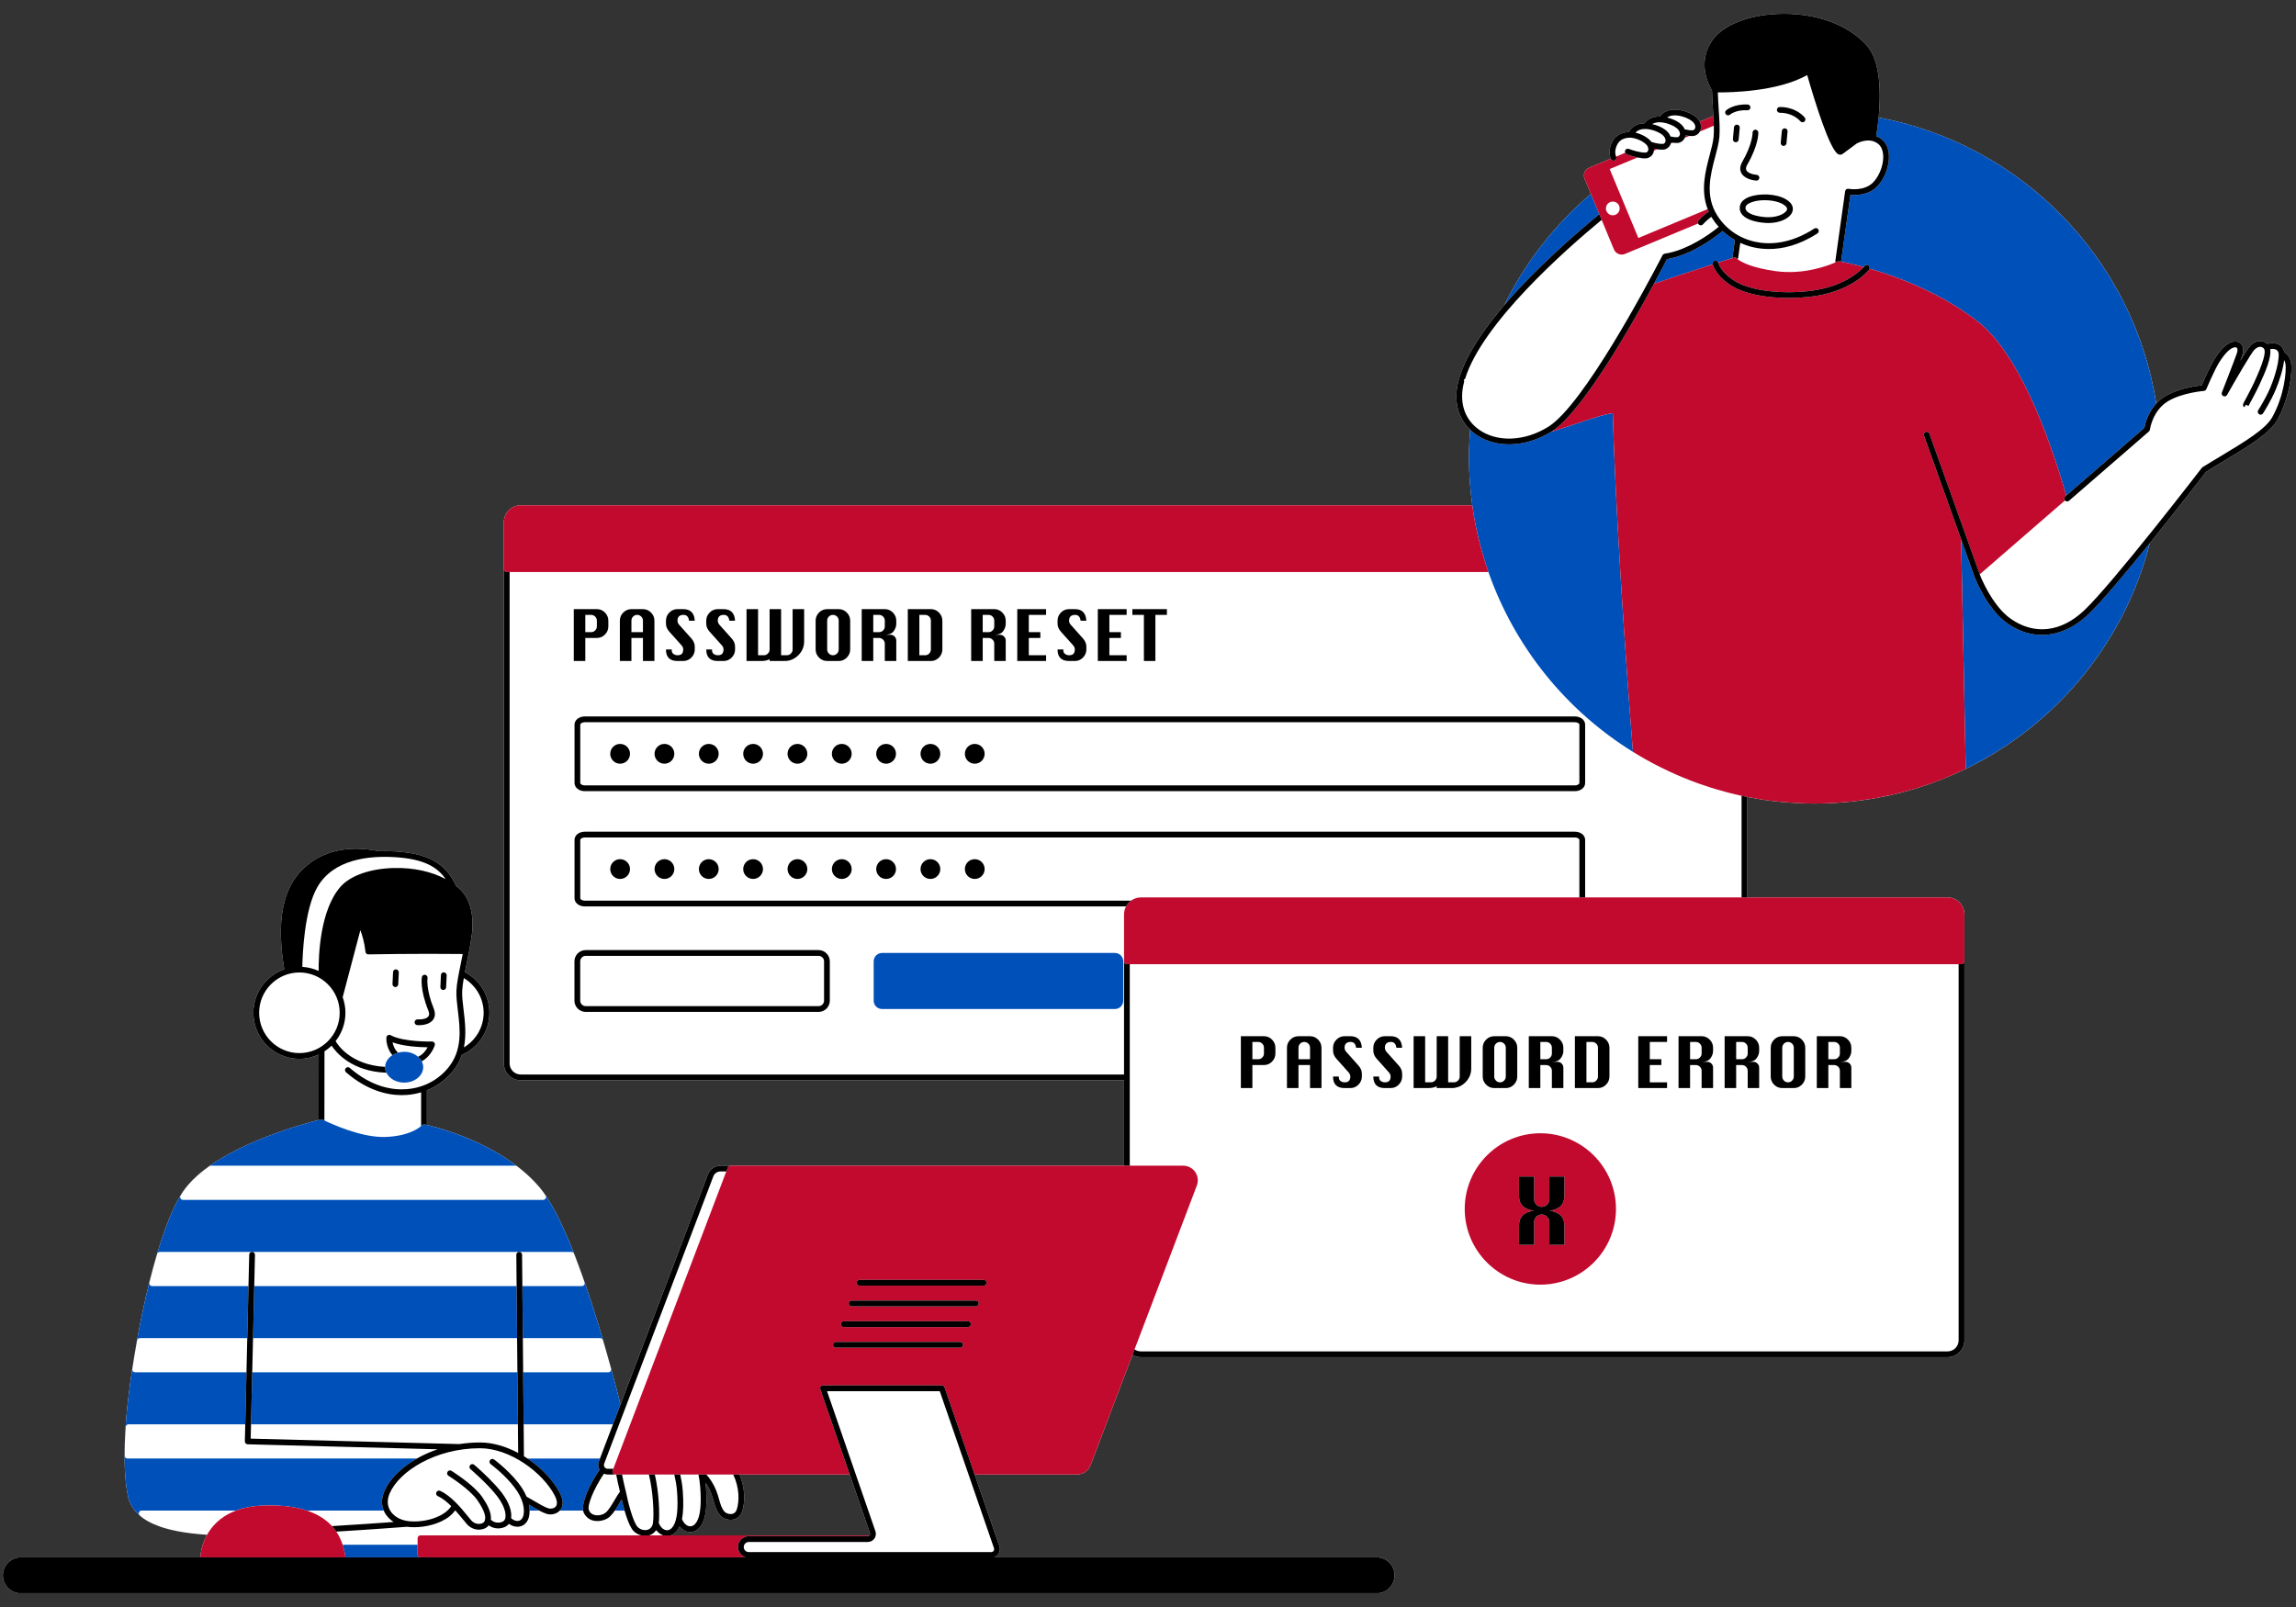
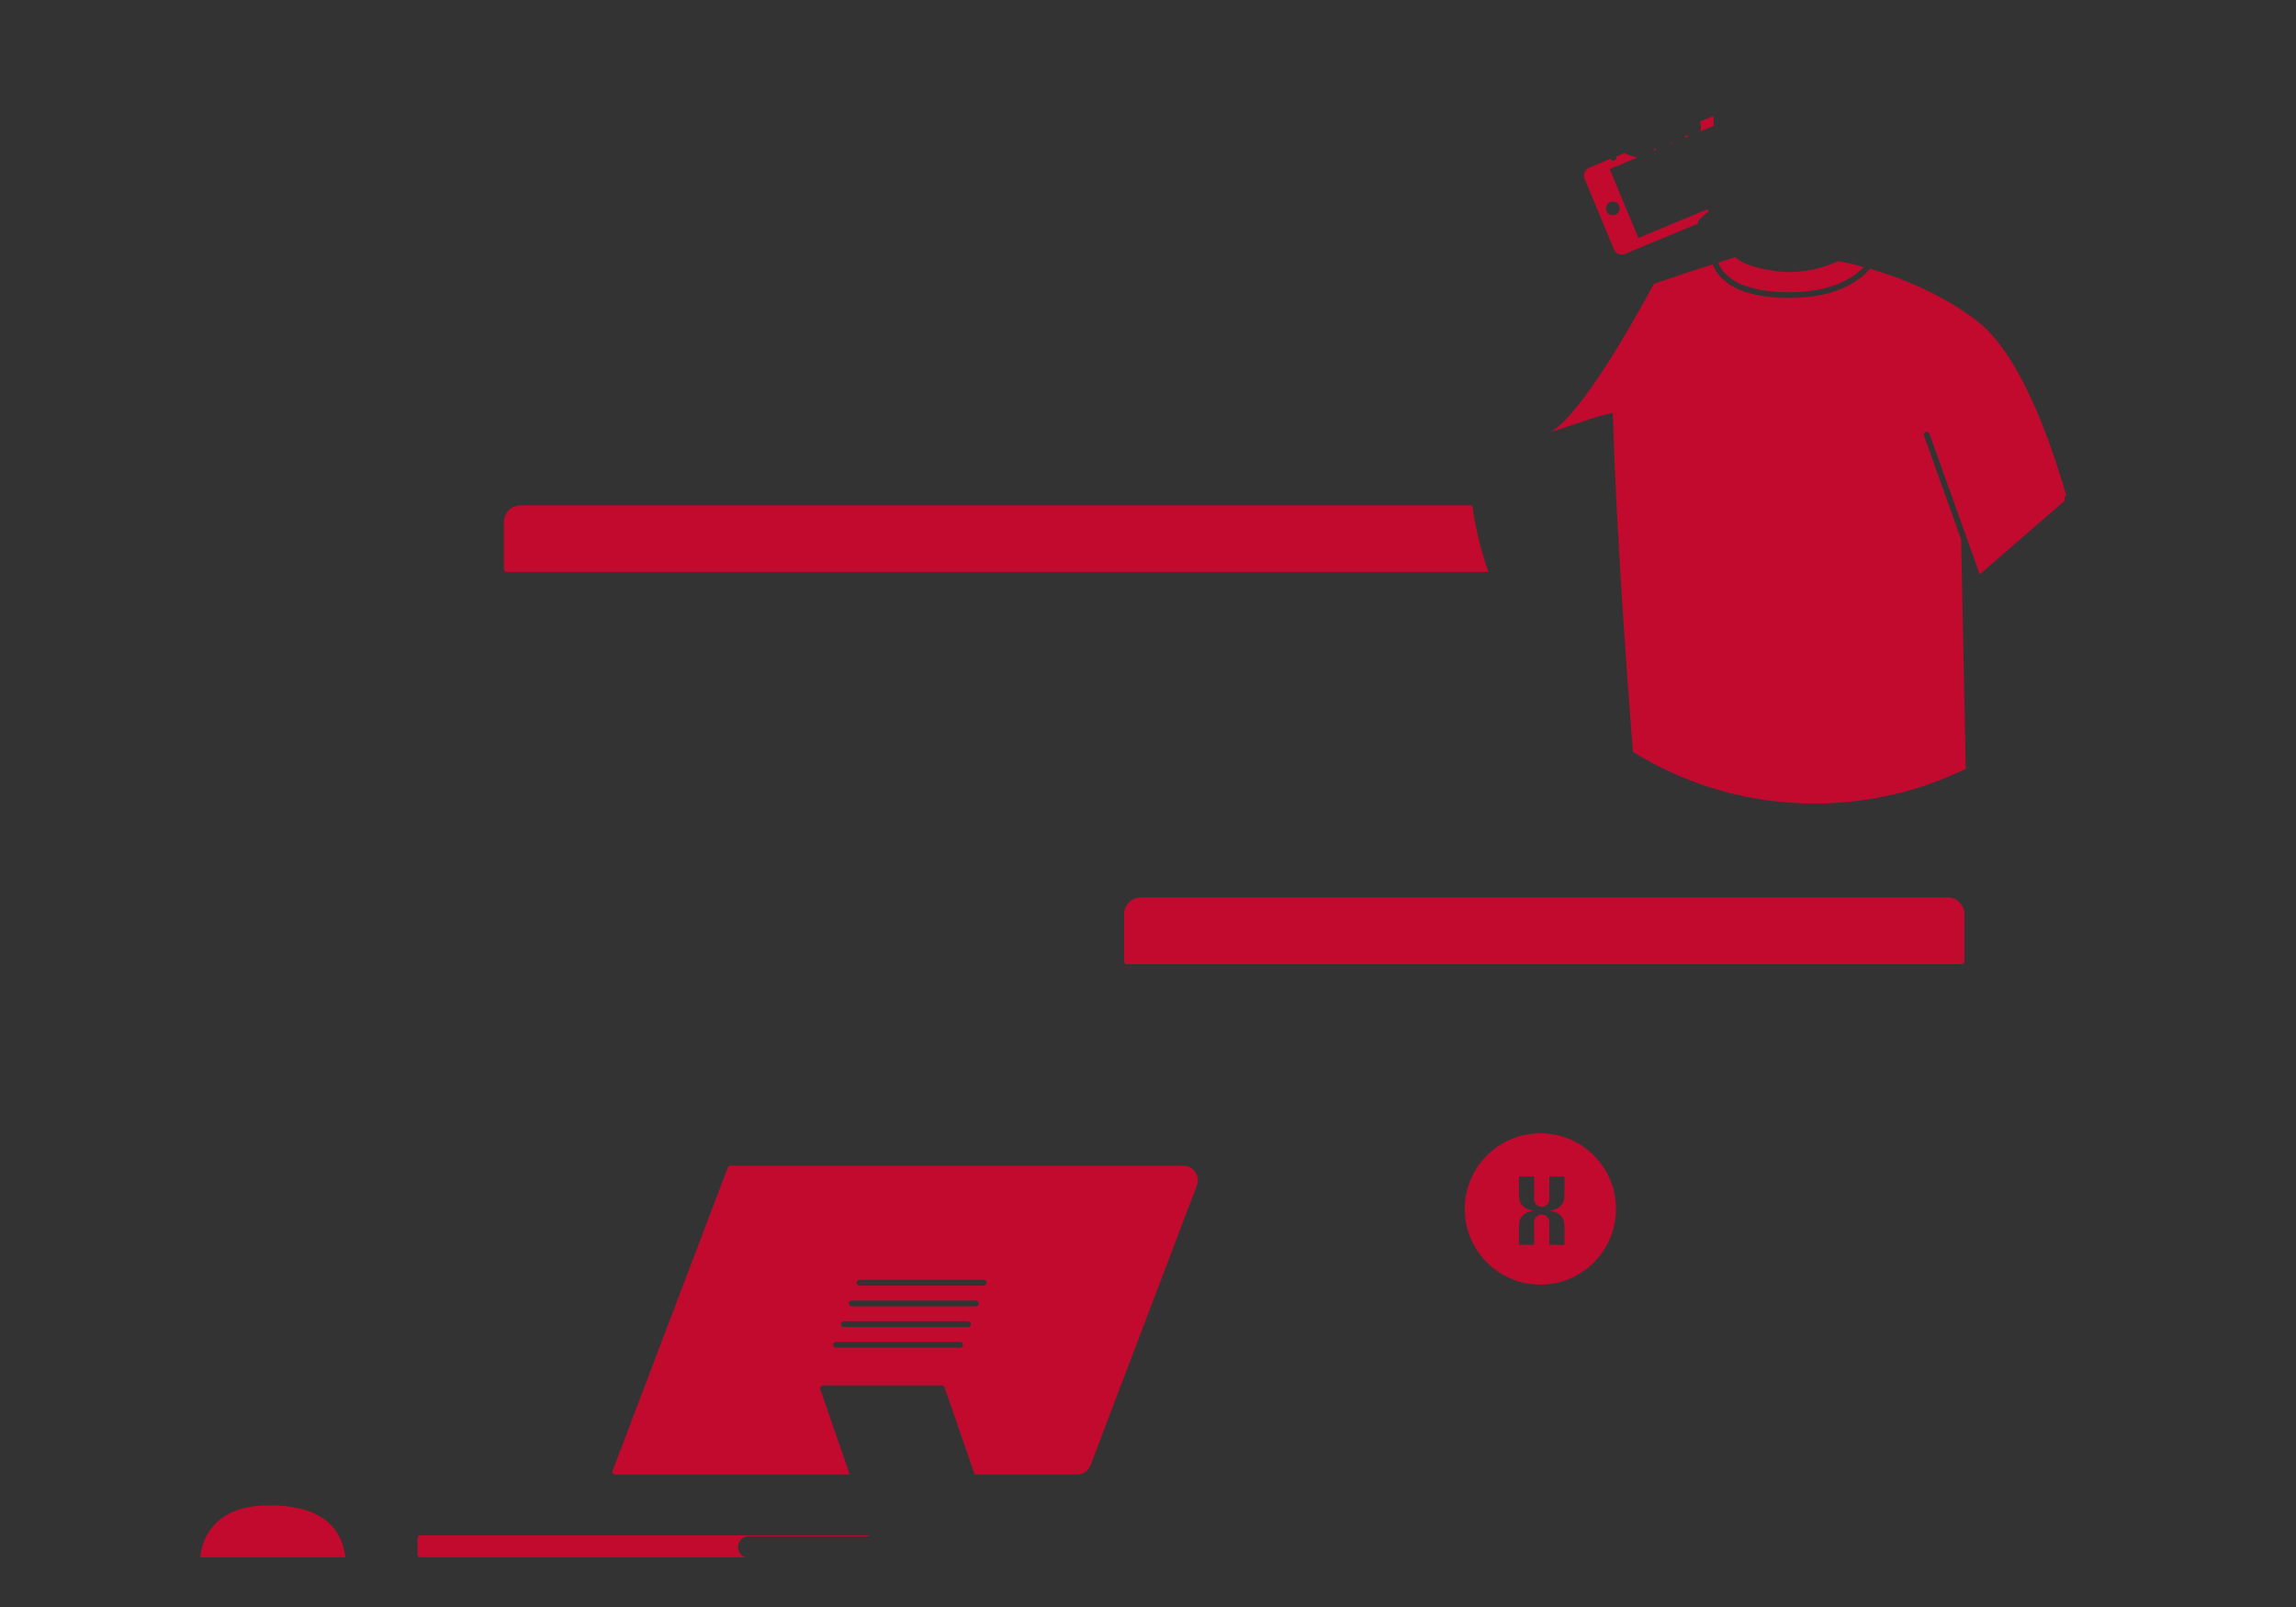
<svg xmlns="http://www.w3.org/2000/svg" width="500" zoomAndPan="magnify" viewBox="0 0 375 262.5" height="350" preserveAspectRatio="xMidYMid meet" version="1.0">
  <rect x="0" y="0" width="375" height="262.5" fill="#333333" stroke="none" />
  <defs>
    <clipPath id="030286cd2d">
-       <path d="M 0.355 2 L 374.641 2 L 374.641 260.242 L 0.355 260.242 Z M 0.355 2 " clip-rule="nonzero" />
-     </clipPath>
+       </clipPath>
    <clipPath id="f506b8bd2c">
      <path d="M 0.355 2 L 374.641 2 L 374.641 260.242 L 0.355 260.242 Z M 0.355 2 " clip-rule="nonzero" />
    </clipPath>
  </defs>
  <g clip-path="url(#030286cd2d)">
    <path fill="#ffffff" d="M 374.16 59.086 C 373.973 58.223 373.398 57.715 373.082 57.492 C 372.973 57.031 372.656 56.41 371.953 56.18 C 371.262 55.953 370.703 56.062 370.355 56.191 C 370.133 55.992 369.781 55.766 369.316 55.719 C 368.746 55.656 368.152 55.895 367.586 56.422 C 367.301 56.684 366.641 57.707 365.898 58.93 C 366.039 58.555 366.152 58.242 366.227 58.027 C 366.578 57 366.262 56.438 366.039 56.195 C 365.719 55.836 365.219 55.707 364.672 55.836 C 363.734 56.051 362.766 56.961 361.711 58.609 C 361 59.723 359.938 62.145 359.594 62.945 C 358.68 63.043 355.801 63.441 353.668 64.699 C 353.074 65.047 352.59 65.469 352.18 65.914 C 348.48 42.312 330.188 23.57 306.836 19.199 C 307.191 15.57 307.258 10.047 304.863 7.387 C 301.723 3.898 296.238 1.992 290.199 2.281 C 285.5 2.508 281.512 4.094 279.793 6.422 C 277.004 10.199 279.176 14.07 279.613 14.766 C 279.648 15.887 279.715 16.977 279.777 17.973 C 279.801 18.312 279.82 18.633 279.84 18.953 L 277.613 19.879 C 277.594 19.84 277.582 19.797 277.562 19.758 C 276.902 18.598 274.977 17.98 273.816 17.91 C 272.621 17.84 271.66 18.242 271.086 19.043 C 269.992 19.031 269.133 19.41 268.598 20.137 C 267.418 20.164 266.531 20.66 266.047 21.559 C 264.441 21.648 263.414 22.465 262.992 24 C 262.727 24.973 262.988 25.699 263.09 25.922 L 259.551 27.395 C 258.848 27.688 258.516 28.496 258.809 29.195 L 259.84 31.68 C 253.965 36.68 249.129 42.852 245.691 49.848 C 242.184 53.961 239.262 58.281 238.223 62.141 C 237.363 65.344 238.062 68.219 240.121 70.195 C 240.004 71.695 239.926 73.211 239.926 74.742 C 239.926 77.387 240.121 79.988 240.473 82.539 L 85.039 82.539 C 83.527 82.539 82.297 83.77 82.297 85.285 L 82.297 173.711 C 82.297 175.223 83.527 176.457 85.039 176.457 L 183.586 176.457 L 183.586 190.414 L 117.652 190.414 C 116.762 190.414 115.949 190.973 115.633 191.809 L 101.344 229.414 C 100.398 225.586 94.523 202.434 88.625 194.582 C 88.461 194.363 88.309 194.164 88.16 193.988 C 87.918 193.699 87.66 193.414 87.395 193.133 C 87.355 193.09 87.312 193.047 87.273 193.004 C 86.863 192.574 86.43 192.164 85.992 191.766 C 85.922 191.707 85.852 191.648 85.781 191.59 C 85.387 191.238 84.98 190.902 84.566 190.582 C 84.539 190.559 84.512 190.531 84.48 190.512 C 84.477 190.508 84.469 190.508 84.465 190.504 C 78.648 186.023 71.453 184.16 69.723 183.762 L 69.723 178.102 C 71.316 177.457 72.734 176.441 73.863 175.102 C 74.605 174.215 75.105 173.277 75.434 172.324 C 78.082 171.156 79.934 168.512 79.934 165.438 C 79.934 162.562 78.312 160.062 75.941 158.793 C 76.02 158.398 76.102 157.984 76.191 157.555 C 76.504 156.027 76.859 154.289 77.09 152.504 C 77.227 151.426 77.504 147.719 75.324 145.449 C 75.078 145.191 74.801 144.953 74.516 144.723 C 73.039 141.609 70.773 139.465 64.598 139.078 C 63.734 139.023 62.812 139.008 61.875 139.043 C 58.219 138.289 53.391 138.289 49.605 141.832 C 46.145 145.07 45.098 150.5 46.434 158.336 C 43.5 159.363 41.383 162.152 41.383 165.438 C 41.383 169.586 44.758 172.961 48.902 172.961 C 50.031 172.961 51.098 172.703 52.059 172.258 L 52.047 182.949 C 49.828 183.508 38.449 186.555 32.336 191.938 C 32.293 191.973 32.254 192.012 32.215 192.047 C 31.992 192.242 31.781 192.445 31.578 192.648 C 31.531 192.691 31.484 192.738 31.438 192.781 C 31.207 193.016 30.984 193.254 30.777 193.496 C 30.73 193.551 30.684 193.605 30.637 193.66 C 30.371 193.98 30.121 194.301 29.902 194.621 C 25.797 200.719 22.367 216.52 20.922 228.617 C 20.867 229.055 19.656 238.879 20.93 244.516 C 21.207 245.742 21.879 246.715 22.793 247.512 C 22.809 247.531 22.812 247.555 22.832 247.574 C 22.984 247.707 23.152 247.832 23.32 247.953 C 23.375 247.992 23.43 248.031 23.484 248.07 C 23.648 248.184 23.82 248.289 23.992 248.395 C 24.078 248.441 24.164 248.488 24.25 248.535 C 24.422 248.629 24.594 248.723 24.773 248.809 C 24.879 248.859 24.988 248.906 25.098 248.953 C 25.379 249.078 25.668 249.195 25.969 249.301 C 26.137 249.363 26.309 249.426 26.484 249.484 C 26.625 249.531 26.773 249.574 26.918 249.617 C 27.125 249.676 27.336 249.734 27.547 249.789 C 27.668 249.82 27.793 249.855 27.914 249.883 C 28.629 250.055 29.367 250.195 30.125 250.312 C 30.176 250.32 30.227 250.328 30.277 250.336 C 30.637 250.387 30.996 250.438 31.359 250.48 C 31.402 250.484 31.445 250.488 31.484 250.492 C 32.262 250.582 33.043 250.652 33.82 250.703 C 32.879 252.398 32.738 253.984 32.719 254.387 L 3.406 254.387 C 1.785 254.387 0.469 255.703 0.469 257.328 C 0.469 258.949 1.785 260.266 3.406 260.266 L 224.84 260.266 C 226.465 260.266 227.777 258.949 227.777 257.328 C 227.777 255.703 226.465 254.387 224.84 254.387 L 162.344 254.387 C 162.621 254.289 162.871 254.117 163.047 253.871 C 163.312 253.496 163.383 253.012 163.234 252.574 L 159.188 240.859 L 175.895 240.859 C 176.879 240.859 177.773 240.242 178.125 239.32 L 184.969 221.309 C 185.371 221.543 185.832 221.688 186.328 221.688 L 318.098 221.688 C 319.609 221.688 320.84 220.453 320.84 218.938 L 320.84 149.34 C 320.84 147.824 319.609 146.594 318.098 146.594 L 285.387 146.594 L 285.387 130.18 C 285.422 130.188 285.453 130.191 285.488 130.199 C 286.102 130.316 286.719 130.43 287.34 130.527 C 287.574 130.566 287.809 130.605 288.043 130.641 C 288.855 130.762 289.676 130.867 290.5 130.953 C 290.66 130.973 290.82 130.98 290.98 130.996 C 291.684 131.062 292.391 131.117 293.102 131.156 C 293.336 131.172 293.57 131.184 293.805 131.195 C 294.664 131.234 295.527 131.262 296.395 131.262 C 296.398 131.262 296.406 131.262 296.41 131.262 C 297.453 131.262 298.488 131.227 299.516 131.172 C 299.832 131.152 300.141 131.121 300.453 131.102 C 301.18 131.047 301.906 130.992 302.621 130.91 C 302.965 130.875 303.301 130.824 303.641 130.781 C 304.336 130.691 305.027 130.598 305.715 130.48 C 306.035 130.43 306.352 130.371 306.672 130.309 C 307.387 130.18 308.102 130.035 308.809 129.875 C 309.078 129.812 309.348 129.754 309.617 129.688 C 310.402 129.5 311.184 129.293 311.957 129.07 C 312.137 129.02 312.316 128.973 312.492 128.918 C 313.184 128.715 313.863 128.492 314.539 128.262 C 314.711 128.203 314.883 128.141 315.055 128.082 C 315.562 127.902 316.066 127.719 316.562 127.527 C 316.762 127.453 316.957 127.375 317.156 127.301 C 317.652 127.102 318.145 126.898 318.637 126.688 C 318.801 126.617 318.965 126.547 319.129 126.477 C 334.848 119.551 346.812 105.672 351.121 88.723 C 355.566 83.215 359.715 77.836 360.301 77.074 C 361.289 76.453 362.312 75.844 363.32 75.234 C 367.121 72.953 370.715 70.801 371.93 68.637 C 373.859 65.199 374.527 60.758 374.16 59.086 Z M 142.094 250.441 C 142.133 250.555 142.117 250.68 142.043 250.781 C 142.031 250.801 142.008 250.809 141.992 250.824 C 141.953 250.812 141.914 250.801 141.871 250.801 L 109.531 250.801 C 110 250.645 110.422 250.312 110.746 249.809 C 110.836 249.668 110.922 249.512 110.996 249.344 C 111.398 249.848 111.926 250.176 112.504 250.246 C 112.582 250.258 112.66 250.262 112.738 250.262 C 113.438 250.262 114.082 249.871 114.535 249.168 C 115.297 247.988 115.539 245.98 115.301 242.844 C 115.285 242.625 115.262 242.418 115.238 242.215 C 115.52 242.617 115.824 243.145 116.105 243.836 C 116.289 244.281 116.418 244.734 116.539 245.168 C 116.785 246.027 117.012 246.836 117.598 247.527 C 117.996 248 118.902 248.398 119.785 248.215 C 120.504 248.062 121.027 247.551 121.262 246.77 C 121.691 245.32 121.734 243.109 120.785 240.859 L 138.785 240.859 Z M 142.094 250.441 " fill-opacity="1" fill-rule="nonzero" />
  </g>
-   <path fill="#0050ba" d="M 183.461 157.031 L 183.461 163.453 C 183.461 164.211 182.852 164.82 182.098 164.82 L 144.062 164.82 C 143.309 164.82 142.695 164.211 142.695 163.453 L 142.695 157.031 C 142.695 156.277 143.309 155.664 144.062 155.664 L 182.098 155.664 C 182.848 155.664 183.461 156.277 183.461 157.031 Z M 97.988 238.246 L 86.156 238.246 C 88.496 239.812 90.41 241.879 91.434 243.867 C 92.199 245.352 91.887 246.227 91.488 246.695 C 91.473 246.715 91.449 246.727 91.43 246.746 L 95.246 246.746 C 94.996 245.395 96.242 242.531 97.922 240.09 C 97.68 239.684 97.629 239.191 97.797 238.75 Z M 41.523 210.078 L 41.324 218.578 L 84.453 218.578 L 84.379 210.078 Z M 41.195 224.16 L 41 232.66 L 84.586 232.66 L 84.508 224.16 Z M 101.199 245.492 C 100.949 245.918 100.691 246.352 100.426 246.746 L 102.004 246.746 C 101.812 246.086 101.652 245.441 101.535 244.93 C 101.426 245.109 101.312 245.297 101.199 245.492 Z M 86.395 245.781 C 86.461 246.125 86.492 246.445 86.496 246.746 L 88.07 246.746 C 87.676 246.535 87.27 246.293 86.852 246.047 C 86.707 245.961 86.543 245.871 86.395 245.781 Z M 74.336 246.746 L 74.387 246.746 C 74.375 246.734 74.367 246.727 74.359 246.715 C 74.352 246.727 74.344 246.734 74.336 246.746 Z M 101.344 229.414 C 100.398 225.582 94.523 202.434 88.625 194.582 C 88.777 194.785 88.934 195.008 89.105 195.262 C 89.203 195.406 89.215 195.59 89.133 195.746 C 89.051 195.898 88.891 195.996 88.715 195.996 L 29.887 195.996 C 29.715 195.996 29.559 195.906 29.477 195.754 C 29.395 195.609 29.395 195.426 29.484 195.281 C 29.621 195.051 29.762 194.828 29.902 194.621 C 25.793 200.715 22.367 216.516 20.922 228.617 C 20.863 229.055 19.656 238.879 20.93 244.516 C 21.207 245.742 21.875 246.715 22.789 247.508 C 22.684 247.383 22.637 247.211 22.695 247.051 C 22.762 246.867 22.938 246.746 23.137 246.746 L 38.566 246.746 C 39.824 246.277 41.348 245.969 43.199 245.918 C 46.113 245.836 48.367 246.168 50.117 246.746 L 62.676 246.746 C 62.359 245.992 62.199 244.918 62.777 243.574 C 63.594 241.684 65.465 239.738 68.086 238.242 L 20.824 238.242 C 20.699 238.242 20.578 238.195 20.492 238.105 C 20.402 238.02 20.352 237.898 20.352 237.773 C 20.355 236.324 20.41 234.754 20.516 233.102 C 20.531 232.855 20.738 232.66 20.984 232.66 L 40.059 232.66 L 40.254 224.16 L 22.066 224.16 C 21.93 224.16 21.801 224.102 21.711 223.996 C 21.621 223.895 21.582 223.754 21.602 223.621 C 21.84 222.066 22.102 220.5 22.379 218.965 C 22.418 218.742 22.613 218.578 22.84 218.578 L 40.387 218.578 L 40.582 210.078 L 24.848 210.078 C 24.703 210.078 24.566 210.012 24.477 209.898 C 24.387 209.781 24.355 209.633 24.391 209.492 C 24.801 207.852 25.223 206.285 25.656 204.832 C 25.715 204.633 25.898 204.496 26.105 204.496 L 93.328 204.496 C 93.523 204.496 93.699 204.613 93.77 204.793 C 94.332 206.242 94.91 207.809 95.48 209.453 C 95.531 209.598 95.508 209.754 95.418 209.879 C 95.332 210.004 95.188 210.078 95.035 210.078 L 85.316 210.078 L 85.395 218.578 L 98.039 218.578 C 98.246 218.578 98.43 218.715 98.488 218.914 C 98.98 220.59 99.426 222.16 99.809 223.566 C 99.848 223.707 99.82 223.859 99.73 223.977 C 99.641 224.094 99.504 224.16 99.355 224.16 L 85.445 224.16 L 85.523 232.66 L 100.109 232.66 L 100.918 230.535 Z M 31.574 192.645 C 31.777 192.445 31.988 192.246 32.211 192.047 C 31.992 192.242 31.781 192.441 31.574 192.645 Z M 32.332 191.938 C 32.293 191.973 32.254 192.012 32.211 192.047 C 32.254 192.008 32.293 191.973 32.332 191.938 Z M 31.574 192.645 C 31.527 192.691 31.48 192.738 31.438 192.781 C 31.48 192.738 31.527 192.691 31.574 192.645 Z M 30.777 193.492 C 30.98 193.258 31.203 193.02 31.438 192.781 C 31.207 193.016 30.984 193.25 30.777 193.492 Z M 85.992 191.766 C 85.922 191.703 85.852 191.648 85.781 191.59 C 85.848 191.648 85.922 191.707 85.992 191.766 Z M 85.992 191.766 C 86.441 192.172 86.871 192.586 87.273 193.004 C 86.863 192.574 86.43 192.164 85.992 191.766 Z M 85.781 191.59 C 85.391 191.246 84.988 190.91 84.566 190.582 C 84.98 190.902 85.387 191.238 85.781 191.59 Z M 34.434 190.41 L 84.191 190.41 C 84.293 190.41 84.383 190.445 84.465 190.504 C 78.648 186.023 71.453 184.16 69.723 183.762 C 69.523 183.715 69.391 183.688 69.348 183.676 C 69.184 183.648 69.016 183.703 68.902 183.824 C 68.898 183.828 68.859 183.871 68.781 183.938 C 68.348 184.32 66.645 185.586 63 185.715 C 59.133 185.887 54.152 183.594 52.984 183.027 C 52.828 182.949 52.734 182.902 52.727 182.898 C 52.629 182.848 52.512 182.836 52.406 182.859 C 52.355 182.871 52.23 182.902 52.043 182.949 C 49.828 183.504 38.445 186.555 32.332 191.938 C 32.887 191.449 33.492 190.969 34.16 190.496 C 34.242 190.441 34.336 190.41 34.434 190.41 Z M 84.48 190.508 C 84.477 190.508 84.469 190.508 84.465 190.504 C 84.5 190.531 84.535 190.555 84.566 190.582 C 84.535 190.559 84.512 190.531 84.48 190.508 Z M 23.32 247.953 C 23.129 247.816 22.961 247.66 22.789 247.508 C 22.805 247.527 22.809 247.555 22.828 247.57 C 22.984 247.707 23.148 247.828 23.32 247.953 Z M 68.203 253.938 L 68.203 252.328 L 55.961 252.328 C 56.145 252.902 56.262 253.434 56.344 253.875 C 56.367 254.012 56.391 254.141 56.414 254.258 C 56.422 254.301 56.41 254.344 56.406 254.387 L 68.578 254.387 C 68.363 254.34 68.203 254.16 68.203 253.938 Z M 66.008 176.84 C 67.723 176.84 69.121 175.711 69.121 174.324 C 69.121 173.984 69.035 173.66 68.883 173.363 C 68.738 173.086 68.535 172.84 68.285 172.621 C 67.719 172.125 66.91 171.809 66.008 171.809 C 65.656 171.809 65.32 171.867 65.004 171.953 C 64.672 172.047 64.363 172.184 64.094 172.355 C 63.387 172.809 62.922 173.496 62.902 174.277 C 62.902 174.293 62.898 174.309 62.898 174.324 C 62.898 174.645 62.98 174.949 63.113 175.23 C 63.566 176.168 64.688 176.84 66.008 176.84 Z M 261.215 34.992 L 259.836 31.68 C 253.965 36.676 249.125 42.852 245.691 49.848 C 250.988 43.645 257.629 37.922 261.215 34.992 Z M 281.359 37.723 C 279.484 39.27 275.965 41.703 272.262 42.328 C 271.98 42.871 271.223 44.336 270.137 46.352 C 273.453 45.211 277.109 44.023 279.746 43.176 C 279.742 43.152 279.738 43.133 279.734 43.129 C 279.684 42.875 279.848 42.625 280.102 42.57 C 280.332 42.52 280.566 42.664 280.637 42.891 C 281.699 42.551 282.52 42.293 282.992 42.145 C 282.973 42.078 282.961 42.012 282.973 41.938 L 283.352 39.215 C 282.625 38.801 281.961 38.297 281.359 37.723 Z M 316.562 127.527 C 316.762 127.453 316.957 127.375 317.152 127.297 C 316.957 127.375 316.762 127.453 316.562 127.527 Z M 316.562 127.527 C 316.062 127.719 315.562 127.902 315.055 128.078 C 315.562 127.902 316.062 127.719 316.562 127.527 Z M 317.152 127.297 C 317.652 127.102 318.145 126.898 318.637 126.688 C 318.145 126.898 317.652 127.102 317.152 127.297 Z M 314.539 128.262 C 314.711 128.203 314.883 128.141 315.055 128.078 C 314.883 128.141 314.711 128.203 314.539 128.262 Z M 319.129 126.477 C 318.965 126.547 318.801 126.617 318.637 126.688 C 318.801 126.617 318.965 126.547 319.129 126.477 Z M 314.539 128.262 C 313.863 128.492 313.18 128.711 312.492 128.918 C 313.18 128.715 313.863 128.492 314.539 128.262 Z M 341.004 100.434 C 338.684 102.609 336.086 103.715 333.504 103.715 C 331.574 103.715 329.656 103.098 327.871 101.848 C 324.547 99.523 322.609 94.531 322.527 94.316 C 322.527 94.316 322.527 94.312 322.523 94.312 C 322.523 94.312 322.523 94.309 322.523 94.309 L 320.309 88.113 L 321.062 125.582 C 320.426 125.891 319.777 126.188 319.129 126.477 C 334.844 119.547 346.812 105.672 351.121 88.719 C 347.254 93.512 343.164 98.402 341.004 100.434 Z M 304.531 43.469 C 304.691 43.262 304.984 43.223 305.191 43.379 C 305.348 43.5 305.406 43.703 305.355 43.883 C 309.98 45.223 316.957 47.828 322.965 52.48 C 329.742 57.727 334.652 71.164 337.477 80.945 L 350.23 69.883 C 350.332 69.293 350.766 67.441 352.176 65.914 C 348.48 42.312 330.188 23.57 306.836 19.199 C 306.699 20.57 306.527 21.668 306.426 22.242 C 306.742 22.363 307.055 22.531 307.363 22.777 C 308.027 23.316 308.422 24.152 308.504 25.199 C 308.645 26.922 307.934 28.977 306.738 30.312 C 305.316 31.902 303.184 31.918 302.227 31.828 L 300.695 42.723 C 300.695 42.727 300.691 42.73 300.688 42.738 C 301.34 42.863 302.652 43.137 304.402 43.617 C 304.484 43.527 304.527 43.473 304.531 43.469 Z M 285.387 130.18 C 285.422 130.188 285.457 130.191 285.492 130.199 C 285.246 130.148 285.004 130.105 284.762 130.055 C 284.969 130.098 285.176 130.137 285.387 130.18 Z M 253.309 70.551 C 251.125 71.898 248.73 72.582 246.473 72.582 C 244.398 72.582 242.449 72.008 240.887 70.855 C 240.609 70.652 240.363 70.426 240.121 70.195 C 240 71.695 239.922 73.207 239.922 74.738 C 239.922 77.387 240.117 79.984 240.469 82.535 C 240.512 82.848 240.547 83.164 240.598 83.477 C 241.078 86.578 241.82 89.586 242.785 92.5 C 242.887 92.812 242.992 93.129 243.102 93.441 C 247.406 105.727 255.82 116.07 266.707 122.816 C 266.703 122.809 264.078 90.469 263.414 67.484 C 261.129 67.793 257.258 69.355 253.309 70.551 Z M 253.309 70.551 " fill-opacity="1" fill-rule="nonzero" />
  <path fill="#c10a2e" d="M 82.297 92.973 L 82.297 85.285 C 82.297 83.77 83.527 82.535 85.039 82.535 L 240.469 82.535 C 240.512 82.848 240.547 83.164 240.598 83.477 C 241.078 86.578 241.82 89.59 242.785 92.5 C 242.887 92.816 242.992 93.129 243.102 93.441 L 82.766 93.441 C 82.504 93.441 82.297 93.23 82.297 92.973 Z M 318.098 146.594 L 186.328 146.594 C 185.73 146.594 185.176 146.793 184.727 147.121 C 184.387 147.367 184.113 147.691 183.914 148.062 C 183.711 148.445 183.586 148.875 183.586 149.34 L 183.586 157.027 C 183.586 157.285 183.797 157.496 184.055 157.496 L 320.371 157.496 C 320.629 157.496 320.84 157.285 320.84 157.027 L 320.84 149.34 C 320.84 147.824 319.609 146.594 318.098 146.594 Z M 263.934 197.48 C 263.934 204.297 258.395 209.844 251.582 209.844 C 244.773 209.844 239.23 204.297 239.23 197.48 C 239.23 190.664 244.773 185.117 251.582 185.117 C 258.395 185.117 263.934 190.664 263.934 197.48 Z M 255.512 192.191 L 253.047 192.191 L 253.047 195.906 C 253.047 196.246 252.926 196.535 252.684 196.777 C 252.441 197.02 252.148 197.141 251.801 197.141 C 251.465 197.141 251.176 197.02 250.934 196.777 C 250.691 196.535 250.566 196.246 250.566 195.906 L 250.566 192.191 L 248.09 192.191 L 248.09 195.285 C 248.09 196.738 248.914 197.566 250.566 197.766 C 248.914 197.961 248.09 198.789 248.09 200.246 L 248.09 203.336 L 250.566 203.336 L 250.566 199.621 C 250.566 199.285 250.691 198.996 250.934 198.754 C 251.176 198.508 251.465 198.387 251.801 198.387 C 252.148 198.387 252.441 198.508 252.684 198.754 C 252.926 198.996 253.047 199.285 253.047 199.621 L 253.047 203.336 L 255.512 203.336 L 255.512 200.246 C 255.512 198.801 254.691 197.973 253.047 197.766 C 254.691 197.566 255.512 196.738 255.512 195.285 Z M 109.531 250.801 L 68.672 250.801 C 68.414 250.801 68.203 251.008 68.203 251.27 L 68.203 253.934 C 68.203 254.16 68.363 254.34 68.578 254.387 L 121.781 254.387 C 121.309 254.238 120.922 253.906 120.711 253.465 C 120.602 253.234 120.535 252.977 120.535 252.703 C 120.535 252.348 120.641 252.02 120.824 251.738 C 121.137 251.258 121.684 250.934 122.301 250.934 L 141.742 250.934 C 141.84 250.934 141.926 250.891 141.992 250.824 C 141.953 250.812 141.914 250.801 141.871 250.801 Z M 195.211 191.445 C 195.656 192.09 195.758 192.914 195.477 193.652 L 185.305 220.422 L 184.969 221.309 L 178.125 239.32 C 177.773 240.242 176.879 240.859 175.895 240.859 L 159.188 240.859 L 158.863 239.918 L 154.27 226.621 C 154.203 226.43 154.023 226.301 153.824 226.301 L 134.418 226.301 C 134.266 226.301 134.121 226.375 134.035 226.5 C 133.945 226.625 133.922 226.781 133.973 226.926 L 138.461 239.918 L 138.785 240.859 L 100.5 240.859 C 100.344 240.859 100.199 240.781 100.109 240.656 C 100.023 240.527 100.004 240.367 100.059 240.223 L 100.176 239.918 L 118.625 191.352 L 118.867 190.715 C 118.938 190.531 119.113 190.414 119.309 190.414 L 193.246 190.414 C 194.031 190.41 194.766 190.797 195.211 191.445 Z M 160.668 209.066 L 140.379 209.066 C 140.121 209.066 139.91 209.277 139.91 209.535 C 139.91 209.797 140.121 210.008 140.379 210.008 L 160.668 210.008 C 160.926 210.008 161.137 209.797 161.137 209.535 C 161.137 209.277 160.926 209.066 160.668 209.066 Z M 157.285 219.672 C 157.285 219.414 157.074 219.203 156.816 219.203 L 136.527 219.203 C 136.27 219.203 136.059 219.414 136.059 219.672 C 136.059 219.934 136.27 220.145 136.527 220.145 L 156.816 220.145 C 157.074 220.145 157.285 219.934 157.285 219.672 Z M 158.57 216.293 C 158.57 216.035 158.359 215.824 158.098 215.824 L 137.812 215.824 C 137.551 215.824 137.344 216.035 137.344 216.293 C 137.344 216.555 137.551 216.766 137.812 216.766 L 158.098 216.766 C 158.359 216.766 158.57 216.555 158.57 216.293 Z M 159.383 213.387 C 159.645 213.387 159.852 213.176 159.852 212.914 C 159.852 212.656 159.645 212.445 159.383 212.445 L 139.094 212.445 C 138.836 212.445 138.625 212.656 138.625 212.914 C 138.625 213.176 138.836 213.387 139.094 213.387 Z M 55.961 252.328 C 55.863 252.023 55.742 251.707 55.598 251.387 C 55.418 250.988 55.199 250.586 54.93 250.18 C 54.727 249.879 54.492 249.578 54.223 249.281 C 53.699 248.711 53.047 248.164 52.227 247.688 C 51.621 247.332 50.926 247.012 50.117 246.746 C 48.367 246.168 46.113 245.836 43.203 245.918 C 41.348 245.969 39.824 246.277 38.57 246.746 C 37.848 247.012 37.211 247.332 36.656 247.688 C 35.688 248.309 34.957 249.043 34.406 249.793 C 34.184 250.094 33.988 250.402 33.82 250.703 C 32.879 252.398 32.738 253.984 32.715 254.387 L 56.406 254.387 C 56.41 254.344 56.422 254.301 56.414 254.258 C 56.391 254.141 56.367 254.012 56.344 253.879 C 56.262 253.434 56.145 252.902 55.961 252.328 Z M 277.664 21.457 C 277.656 21.465 277.652 21.473 277.645 21.48 L 279.914 20.535 C 279.906 20.348 279.898 20.148 279.891 19.949 C 279.875 19.625 279.859 19.297 279.84 18.949 L 277.613 19.875 C 277.766 20.188 277.836 20.504 277.82 20.809 C 277.809 21.035 277.766 21.258 277.664 21.457 Z M 270.16 24.285 C 270.164 24.395 270.152 24.5 270.137 24.605 L 270.672 24.383 C 270.5 24.355 270.328 24.324 270.16 24.285 Z M 272.941 23.273 C 272.93 23.34 272.898 23.398 272.879 23.465 L 273.234 23.316 C 273.137 23.305 273.043 23.289 272.941 23.273 Z M 275.297 22.113 C 275.273 22.25 275.234 22.383 275.176 22.508 L 275.91 22.203 C 275.707 22.184 275.504 22.152 275.297 22.113 Z M 258.805 29.195 C 258.516 28.496 258.848 27.688 259.547 27.395 L 263.086 25.922 C 263.105 25.961 263.121 25.992 263.125 26 C 263.207 26.156 263.367 26.242 263.535 26.242 C 263.609 26.242 263.684 26.223 263.754 26.188 C 263.973 26.074 264.055 25.812 263.961 25.59 L 265.43 24.953 C 265.48 25.062 265.57 25.156 265.695 25.203 C 265.727 25.219 266.082 25.352 266.566 25.496 C 266.832 25.574 267.133 25.656 267.449 25.723 L 262.906 27.613 L 267.586 38.871 L 278.91 34.16 C 278.961 34.293 279.02 34.43 279.078 34.562 C 278.855 34.715 278.645 34.871 278.457 35.027 C 277.855 35.523 277.461 35.988 277.426 36.031 C 277.312 36.168 277.293 36.348 277.355 36.504 L 265.398 41.48 C 265.227 41.551 265.047 41.586 264.871 41.586 C 264.332 41.586 263.82 41.266 263.598 40.738 L 261.594 35.91 L 261.211 34.988 L 259.836 31.676 Z M 262.305 33.891 C 262.219 34.504 262.648 35.07 263.262 35.156 C 263.875 35.242 264.441 34.816 264.527 34.199 C 264.609 33.586 264.184 33.02 263.57 32.934 C 262.957 32.848 262.391 33.277 262.305 33.891 Z M 337.477 80.945 C 334.652 71.164 329.742 57.727 322.965 52.48 C 316.957 47.828 309.98 45.223 305.355 43.883 C 305.34 43.938 305.316 43.992 305.281 44.039 C 305.164 44.191 302.363 47.781 295.375 48.504 C 294.289 48.617 293.203 48.672 292.145 48.672 C 288.539 48.672 285.227 48.039 283.207 46.906 C 280.414 45.34 279.832 43.496 279.746 43.176 C 277.109 44.023 273.453 45.211 270.137 46.352 C 266.281 53.484 258.348 67.383 253.414 70.488 C 253.379 70.508 253.344 70.527 253.309 70.551 C 257.254 69.355 261.129 67.793 263.414 67.484 C 264.074 90.473 266.703 122.809 266.703 122.816 C 266.707 122.82 266.711 122.82 266.715 122.824 C 267.109 123.07 267.516 123.305 267.922 123.543 C 268.191 123.703 268.461 123.859 268.734 124.012 C 269.121 124.23 269.512 124.449 269.906 124.66 C 270.305 124.871 270.707 125.074 271.109 125.277 C 271.637 125.543 272.168 125.797 272.703 126.047 C 273.082 126.223 273.461 126.395 273.844 126.562 C 274.195 126.715 274.543 126.867 274.898 127.012 C 275.375 127.207 275.859 127.398 276.344 127.582 C 276.723 127.727 277.102 127.867 277.484 128.004 C 278.051 128.207 278.621 128.398 279.199 128.586 C 279.5 128.68 279.801 128.773 280.105 128.863 C 280.648 129.027 281.195 129.184 281.746 129.328 C 281.984 129.395 282.223 129.461 282.461 129.523 C 283.117 129.691 283.777 129.848 284.441 129.992 C 284.547 130.012 284.652 130.031 284.758 130.055 C 285 130.105 285.242 130.148 285.488 130.199 C 286.102 130.316 286.715 130.43 287.336 130.527 C 287.57 130.566 287.805 130.605 288.039 130.641 C 288.855 130.762 289.672 130.867 290.5 130.953 C 290.656 130.969 290.82 130.98 290.98 130.996 C 291.684 131.062 292.391 131.117 293.098 131.156 C 293.332 131.172 293.566 131.184 293.805 131.195 C 294.66 131.234 295.523 131.262 296.391 131.262 C 296.398 131.262 296.402 131.262 296.41 131.262 C 297.453 131.262 298.484 131.227 299.516 131.172 C 299.828 131.152 300.141 131.121 300.453 131.098 C 301.176 131.047 301.902 130.992 302.617 130.91 C 302.961 130.875 303.297 130.824 303.637 130.781 C 304.332 130.691 305.023 130.594 305.711 130.48 C 306.031 130.426 306.352 130.367 306.668 130.309 C 307.387 130.176 308.098 130.031 308.809 129.875 C 309.078 129.812 309.344 129.75 309.613 129.688 C 310.402 129.496 311.184 129.293 311.957 129.07 C 312.133 129.02 312.312 128.969 312.492 128.918 C 315.457 128.035 318.32 126.918 321.062 125.582 L 320.305 88.113 L 314.242 71.16 C 314.152 70.914 314.281 70.645 314.523 70.559 C 314.77 70.469 315.039 70.598 315.125 70.844 L 323.344 93.82 L 337.266 81.75 C 337.094 81.551 337.117 81.254 337.312 81.086 Z M 283.668 46.082 C 286.121 47.461 290.68 48.043 295.277 47.566 C 301.051 46.969 303.809 44.273 304.406 43.617 C 302.652 43.137 301.34 42.863 300.691 42.738 C 300.395 42.684 300.23 42.656 300.23 42.656 C 300.23 42.656 300.078 42.73 299.812 42.848 C 298.551 43.402 294.559 44.922 290.008 44.289 C 286.055 43.738 284.402 42.805 283.777 42.32 C 283.527 42.125 283.438 42.004 283.438 42.004 C 283.438 42.004 283.273 42.055 282.992 42.145 C 282.52 42.293 281.699 42.551 280.637 42.891 C 280.645 42.906 280.652 42.918 280.656 42.938 C 280.66 42.949 281.066 44.625 283.668 46.082 Z M 283.668 46.082 " fill-opacity="1" fill-rule="nonzero" />
  <g clip-path="url(#f506b8bd2c)">
-     <path fill="#000000" d="M 82.297 173.707 L 82.297 92.973 C 82.297 93.23 82.504 93.441 82.766 93.441 L 83.234 93.441 L 83.234 173.707 C 83.234 174.703 84.043 175.516 85.039 175.516 L 183.586 175.516 L 183.586 157.027 C 183.586 157.285 183.793 157.496 184.055 157.496 L 184.523 157.496 L 184.523 190.41 L 183.582 190.41 L 183.582 176.457 L 85.039 176.457 C 83.527 176.457 82.297 175.223 82.297 173.707 Z M 284.762 130.055 C 284.656 130.031 284.551 130.012 284.445 129.992 L 284.445 146.594 L 285.387 146.594 L 285.387 130.18 C 285.176 130.137 284.969 130.098 284.762 130.055 Z M 93.836 127.898 L 93.836 118.367 C 93.836 117.617 94.57 117.031 95.508 117.031 L 257.227 117.031 C 258.164 117.031 258.898 117.617 258.898 118.367 L 258.898 127.898 C 258.898 128.648 258.164 129.234 257.227 129.234 L 95.508 129.234 C 94.57 129.234 93.836 128.648 93.836 127.898 Z M 94.773 127.898 C 94.773 128.059 95.059 128.293 95.508 128.293 L 257.227 128.293 C 257.672 128.293 257.957 128.059 257.957 127.898 L 257.957 118.367 C 257.957 118.207 257.672 117.973 257.227 117.973 L 95.508 117.973 C 95.059 117.973 94.773 118.207 94.773 118.367 Z M 257.957 137.191 L 257.957 146.594 L 258.898 146.594 L 258.898 137.191 C 258.898 136.441 258.164 135.855 257.227 135.855 L 95.508 135.855 C 94.57 135.855 93.836 136.441 93.836 137.191 L 93.836 146.723 C 93.836 147.473 94.57 148.062 95.508 148.062 L 183.914 148.062 C 184.113 147.688 184.387 147.367 184.727 147.121 L 95.508 147.121 C 95.059 147.121 94.773 146.887 94.773 146.723 L 94.773 137.191 C 94.773 137.031 95.059 136.797 95.508 136.797 L 257.227 136.797 C 257.672 136.797 257.957 137.031 257.957 137.191 Z M 133.695 155.195 C 134.707 155.195 135.531 156.02 135.531 157.031 L 135.531 163.453 C 135.531 164.469 134.707 165.293 133.695 165.293 L 95.66 165.293 C 94.648 165.293 93.824 164.469 93.824 163.453 L 93.824 157.031 C 93.824 156.02 94.648 155.195 95.66 155.195 Z M 133.695 156.137 L 95.66 156.137 C 95.168 156.137 94.766 156.539 94.766 157.031 L 94.766 163.453 C 94.766 163.949 95.168 164.348 95.66 164.348 L 133.695 164.348 C 134.188 164.348 134.59 163.949 134.59 163.453 L 134.59 157.031 C 134.59 156.539 134.188 156.137 133.695 156.137 Z M 99.668 141.961 C 99.668 142.852 100.391 143.574 101.281 143.574 C 102.176 143.574 102.898 142.852 102.898 141.961 C 102.898 141.066 102.176 140.344 101.281 140.344 C 100.391 140.34 99.668 141.066 99.668 141.961 Z M 106.906 141.961 C 106.906 142.852 107.629 143.574 108.523 143.574 C 109.414 143.574 110.137 142.852 110.137 141.961 C 110.137 141.066 109.414 140.344 108.523 140.344 C 107.629 140.344 106.906 141.066 106.906 141.961 Z M 114.148 141.961 C 114.148 142.852 114.871 143.574 115.762 143.574 C 116.656 143.574 117.379 142.852 117.379 141.961 C 117.379 141.066 116.656 140.344 115.762 140.344 C 114.871 140.34 114.148 141.066 114.148 141.961 Z M 121.387 141.961 C 121.387 142.852 122.109 143.574 123.004 143.574 C 123.895 143.574 124.617 142.852 124.617 141.961 C 124.617 141.066 123.895 140.344 123.004 140.344 C 122.109 140.34 121.387 141.066 121.387 141.961 Z M 128.629 141.961 C 128.629 142.852 129.352 143.574 130.242 143.574 C 131.137 143.574 131.859 142.852 131.859 141.961 C 131.859 141.066 131.137 140.344 130.242 140.344 C 129.352 140.344 128.629 141.066 128.629 141.961 Z M 143.109 141.961 C 143.109 142.852 143.832 143.574 144.723 143.574 C 145.617 143.574 146.34 142.852 146.34 141.961 C 146.34 141.066 145.617 140.344 144.723 140.344 C 143.832 140.344 143.109 141.066 143.109 141.961 Z M 135.867 141.961 C 135.867 142.852 136.594 143.574 137.484 143.574 C 138.375 143.574 139.102 142.852 139.102 141.961 C 139.102 141.066 138.375 140.344 137.484 140.344 C 136.594 140.34 135.867 141.066 135.867 141.961 Z M 150.348 141.961 C 150.348 142.852 151.07 143.574 151.965 143.574 C 152.855 143.574 153.578 142.852 153.578 141.961 C 153.578 141.066 152.855 140.344 151.965 140.344 C 151.07 140.34 150.348 141.066 150.348 141.961 Z M 157.59 141.961 C 157.59 142.852 158.312 143.574 159.203 143.574 C 160.098 143.574 160.82 142.852 160.82 141.961 C 160.82 141.066 160.098 140.344 159.203 140.344 C 158.312 140.34 157.59 141.066 157.59 141.961 Z M 101.281 124.75 C 102.176 124.75 102.898 124.027 102.898 123.133 C 102.898 122.238 102.176 121.516 101.281 121.516 C 100.391 121.516 99.668 122.238 99.668 123.133 C 99.668 124.027 100.391 124.75 101.281 124.75 Z M 108.523 124.75 C 109.414 124.75 110.137 124.027 110.137 123.133 C 110.137 122.238 109.414 121.516 108.523 121.516 C 107.629 121.516 106.906 122.238 106.906 123.133 C 106.906 124.027 107.629 124.75 108.523 124.75 Z M 115.762 124.75 C 116.656 124.75 117.379 124.027 117.379 123.133 C 117.379 122.238 116.656 121.516 115.762 121.516 C 114.871 121.516 114.148 122.238 114.148 123.133 C 114.148 124.027 114.871 124.75 115.762 124.75 Z M 123.004 124.75 C 123.895 124.75 124.617 124.027 124.617 123.133 C 124.617 122.238 123.895 121.516 123.004 121.516 C 122.109 121.516 121.387 122.238 121.387 123.133 C 121.387 124.027 122.109 124.75 123.004 124.75 Z M 130.242 124.75 C 131.137 124.75 131.859 124.027 131.859 123.133 C 131.859 122.238 131.137 121.516 130.242 121.516 C 129.352 121.516 128.629 122.238 128.629 123.133 C 128.629 124.027 129.352 124.75 130.242 124.75 Z M 144.723 124.75 C 145.617 124.75 146.34 124.027 146.34 123.133 C 146.34 122.238 145.617 121.516 144.723 121.516 C 143.832 121.516 143.109 122.238 143.109 123.133 C 143.109 124.027 143.832 124.75 144.723 124.75 Z M 137.484 124.75 C 138.375 124.75 139.102 124.027 139.102 123.133 C 139.102 122.238 138.375 121.516 137.484 121.516 C 136.594 121.516 135.867 122.238 135.867 123.133 C 135.867 124.027 136.594 124.75 137.484 124.75 Z M 151.965 124.75 C 152.855 124.75 153.578 124.027 153.578 123.133 C 153.578 122.238 152.855 121.516 151.965 121.516 C 151.07 121.516 150.348 122.238 150.348 123.133 C 150.348 124.027 151.07 124.75 151.965 124.75 Z M 159.207 124.75 C 160.098 124.75 160.82 124.027 160.82 123.133 C 160.82 122.238 160.098 121.516 159.207 121.516 C 158.312 121.516 157.59 122.238 157.59 123.133 C 157.59 124.027 158.312 124.75 159.207 124.75 Z M 320.371 157.496 L 319.898 157.496 L 319.898 218.938 C 319.898 219.934 319.09 220.746 318.098 220.746 L 186.328 220.746 C 185.949 220.746 185.598 220.625 185.305 220.422 L 184.969 221.309 C 185.371 221.543 185.832 221.688 186.328 221.688 L 318.098 221.688 C 319.609 221.688 320.84 220.453 320.84 218.938 L 320.84 157.027 C 320.84 157.289 320.629 157.496 320.371 157.496 Z M 63.352 169.098 C 63.211 169.176 63.117 169.324 63.109 169.484 C 63.066 170.215 63.281 171.406 64.09 172.355 C 64.363 172.184 64.668 172.047 65.004 171.953 C 64.445 171.422 64.207 170.762 64.113 170.266 C 65.949 170.941 68.57 171.059 69.84 171.074 C 69.562 171.586 69.066 172.277 68.285 172.621 C 68.531 172.836 68.738 173.086 68.883 173.363 C 70.043 172.742 70.746 171.555 71.008 170.742 C 71.055 170.598 71.031 170.438 70.938 170.316 C 70.848 170.195 70.699 170.129 70.547 170.129 C 70.5 170.129 65.887 170.242 63.805 169.098 C 63.664 169.02 63.492 169.02 63.352 169.098 Z M 72.395 161.715 C 72.645 161.715 72.852 161.52 72.863 161.266 L 72.953 159.328 C 72.969 159.066 72.766 158.848 72.508 158.836 C 72.234 158.797 72.027 159.023 72.016 159.281 L 71.926 161.223 C 71.914 161.48 72.113 161.699 72.375 161.715 C 72.383 161.715 72.387 161.715 72.395 161.715 Z M 64.574 161.234 C 64.824 161.234 65.031 161.035 65.043 160.785 L 65.133 158.844 C 65.145 158.586 64.945 158.363 64.688 158.352 C 64.406 158.316 64.207 158.543 64.195 158.801 L 64.105 160.738 C 64.094 161 64.293 161.219 64.551 161.23 C 64.559 161.234 64.566 161.234 64.574 161.234 Z M 68.203 166.512 C 67.949 166.516 67.723 166.703 67.715 166.965 C 67.703 167.223 67.902 167.441 68.164 167.453 C 68.246 167.457 68.328 167.461 68.406 167.461 C 69.496 167.461 70.34 167.133 70.75 166.551 C 70.988 166.215 71.195 165.629 70.84 164.75 C 69.547 161.547 69.824 159.801 69.828 159.777 C 69.871 159.523 69.703 159.281 69.449 159.234 C 69.191 159.184 68.949 159.355 68.902 159.609 C 68.887 159.691 68.555 161.609 69.969 165.102 C 70.129 165.492 70.133 165.797 69.98 166.008 C 69.738 166.359 69.055 166.559 68.203 166.512 Z M 116.539 245.168 C 116.785 246.023 117.012 246.832 117.598 247.523 C 117.996 247.996 118.902 248.398 119.785 248.215 C 120.504 248.062 121.027 247.547 121.262 246.77 C 121.691 245.32 121.734 243.109 120.785 240.859 L 119.754 240.859 C 120.777 243.004 120.762 245.137 120.359 246.5 C 120.227 246.945 119.969 247.211 119.594 247.289 C 119.066 247.402 118.504 247.141 118.316 246.914 C 117.863 246.379 117.668 245.699 117.445 244.91 C 117.312 244.449 117.18 243.973 116.977 243.48 C 116.434 242.141 115.801 241.324 115.355 240.859 L 114.082 240.859 C 114.195 241.441 114.305 242.137 114.363 242.914 C 114.582 245.793 114.379 247.672 113.746 248.656 C 113.434 249.137 113.051 249.359 112.621 249.312 C 112.105 249.246 111.633 248.777 111.387 248.117 C 111.621 246.965 111.66 245.445 111.512 243.484 C 111.441 242.555 111.277 241.637 111.102 240.859 L 110.133 240.859 C 110.316 241.641 110.504 242.602 110.574 243.555 C 110.793 246.434 110.59 248.312 109.957 249.297 C 109.645 249.781 109.258 250.004 108.832 249.953 C 108.316 249.891 107.844 249.422 107.598 248.762 C 107.77 247.262 107.617 243.66 106.949 240.859 L 105.98 240.859 C 106.668 243.582 106.848 247.359 106.648 248.77 C 106.57 249.32 106.281 249.711 105.828 249.867 C 105.297 250.051 104.633 249.891 104.176 249.461 C 103.449 248.773 102.594 245.547 102.227 243.676 C 102.223 243.672 102.219 243.668 102.219 243.664 C 102.219 243.66 102.219 243.656 102.219 243.648 C 101.984 242.75 101.742 241.574 101.598 240.859 L 100.641 240.859 C 100.766 241.5 101.008 242.68 101.254 243.66 C 100.973 244.031 100.688 244.508 100.391 245.016 C 99.934 245.789 99.418 246.672 98.93 247.074 C 98.465 247.461 97.684 247.621 97.074 247.461 C 96.629 247.34 96.328 247.07 96.176 246.652 C 95.883 245.852 97.023 243.117 98.637 240.723 C 98.828 240.805 99.035 240.859 99.254 240.859 L 100.5 240.859 C 100.348 240.859 100.199 240.785 100.113 240.656 C 100.023 240.531 100.004 240.367 100.062 240.223 L 100.176 239.918 L 99.254 239.918 C 99.047 239.918 98.863 239.824 98.746 239.652 C 98.629 239.484 98.605 239.277 98.68 239.082 L 116.512 192.145 C 116.691 191.672 117.152 191.355 117.656 191.355 L 118.629 191.355 L 118.871 190.715 C 118.941 190.535 119.117 190.414 119.312 190.414 L 117.656 190.414 C 116.766 190.414 115.953 190.973 115.633 191.809 L 101.348 229.414 L 100.922 230.539 L 100.113 232.664 L 99.754 233.605 L 98.348 237.305 L 97.992 238.246 L 97.801 238.75 C 97.629 239.195 97.684 239.684 97.922 240.09 C 96.242 242.531 94.996 245.395 95.246 246.746 C 95.262 246.824 95.27 246.91 95.293 246.977 C 95.395 247.25 95.551 247.484 95.734 247.688 C 96.02 248.008 96.383 248.25 96.828 248.367 C 97.727 248.609 98.836 248.375 99.531 247.801 C 99.57 247.77 99.605 247.723 99.641 247.688 C 99.914 247.434 100.176 247.113 100.426 246.746 C 100.691 246.352 100.949 245.922 101.199 245.492 C 101.312 245.301 101.426 245.109 101.535 244.934 C 101.652 245.445 101.816 246.086 102.004 246.746 C 102.098 247.062 102.191 247.375 102.297 247.688 C 102.648 248.738 103.07 249.711 103.531 250.145 C 103.879 250.473 104.305 250.691 104.742 250.801 L 105.969 250.801 C 106.023 250.785 106.082 250.777 106.137 250.758 C 106.312 250.695 106.473 250.609 106.617 250.508 C 106.84 250.359 107.023 250.168 107.176 249.945 C 107.254 250.043 107.332 250.133 107.418 250.219 C 107.688 250.488 108 250.691 108.336 250.801 L 109.531 250.801 C 110 250.648 110.422 250.312 110.746 249.812 C 110.84 249.668 110.922 249.512 110.996 249.348 C 111.398 249.848 111.926 250.176 112.504 250.25 C 112.582 250.258 112.664 250.262 112.738 250.262 C 113.438 250.262 114.082 249.875 114.535 249.172 C 115.297 247.988 115.539 245.98 115.301 242.844 C 115.285 242.625 115.262 242.422 115.242 242.215 C 115.52 242.617 115.824 243.145 116.105 243.836 C 116.289 244.281 116.418 244.73 116.539 245.168 Z M 161.137 209.535 C 161.137 209.277 160.926 209.066 160.668 209.066 L 140.379 209.066 C 140.121 209.066 139.91 209.277 139.91 209.535 C 139.91 209.797 140.121 210.008 140.379 210.008 L 160.668 210.008 C 160.926 210.008 161.137 209.797 161.137 209.535 Z M 159.855 212.914 C 159.855 212.656 159.645 212.445 159.383 212.445 L 139.094 212.445 C 138.836 212.445 138.625 212.656 138.625 212.914 C 138.625 213.176 138.836 213.387 139.094 213.387 L 159.383 213.387 C 159.645 213.387 159.855 213.176 159.855 212.914 Z M 158.57 216.293 C 158.57 216.035 158.359 215.824 158.098 215.824 L 137.812 215.824 C 137.551 215.824 137.344 216.035 137.344 216.293 C 137.344 216.555 137.551 216.766 137.812 216.766 L 158.098 216.766 C 158.359 216.766 158.57 216.555 158.57 216.293 Z M 136.527 219.203 C 136.266 219.203 136.059 219.414 136.059 219.672 C 136.059 219.934 136.266 220.145 136.527 220.145 L 156.816 220.145 C 157.074 220.145 157.285 219.934 157.285 219.672 C 157.285 219.414 157.074 219.203 156.816 219.203 Z M 39.992 235.441 L 40.035 233.602 L 40.059 232.66 L 40.254 224.16 L 40.277 223.219 L 40.363 219.52 L 40.387 218.578 L 40.582 210.078 L 40.605 209.137 L 40.691 205.434 L 40.703 204.953 C 40.707 204.691 40.91 204.484 41.184 204.492 C 41.445 204.5 41.648 204.715 41.645 204.977 L 41.633 205.434 L 41.547 209.137 L 41.523 210.078 L 41.328 218.578 L 41.305 219.52 L 41.219 223.219 L 41.195 224.16 L 41 232.66 L 40.977 233.602 L 40.945 234.996 L 75.023 235.887 C 76.098 235.723 77.215 235.625 78.375 235.625 C 78.379 235.625 78.383 235.625 78.387 235.625 C 80.504 235.625 82.633 236.281 84.574 237.305 C 84.594 237.312 84.609 237.324 84.629 237.332 L 84.629 237.305 L 84.594 233.602 L 84.586 232.66 L 84.508 224.16 L 84.496 223.219 L 84.465 219.52 L 84.453 218.578 L 84.379 210.078 L 84.367 209.137 L 84.336 205.434 L 84.328 204.969 C 84.328 204.707 84.535 204.496 84.797 204.492 L 84.801 204.492 C 85.059 204.492 85.27 204.699 85.27 204.961 L 85.273 205.434 L 85.309 209.137 L 85.316 210.078 L 85.395 218.578 L 85.402 219.52 L 85.438 223.219 L 85.445 224.16 L 85.523 232.66 L 85.535 233.602 L 85.566 237.305 L 85.574 237.875 C 85.77 237.996 85.969 238.117 86.16 238.246 C 88.5 239.812 90.414 241.879 91.438 243.867 C 92.199 245.352 91.887 246.227 91.492 246.695 C 91.473 246.715 91.449 246.727 91.434 246.746 C 90.867 247.359 89.949 247.492 89.301 247.289 C 88.91 247.164 88.5 246.973 88.07 246.746 C 87.676 246.535 87.27 246.293 86.852 246.047 C 86.707 245.961 86.547 245.871 86.395 245.781 C 86.461 246.125 86.492 246.445 86.496 246.746 C 86.5 247.094 86.473 247.41 86.41 247.688 C 86.383 247.812 86.355 247.93 86.316 248.039 C 86.059 248.766 85.52 249.246 84.828 249.363 C 84.719 249.383 84.609 249.391 84.496 249.391 C 84.02 249.391 83.535 249.215 83.121 248.914 C 83.121 248.914 83.121 248.914 83.121 248.918 C 82.789 249.34 82.219 249.609 81.566 249.656 C 81.5 249.66 81.434 249.664 81.371 249.664 C 80.781 249.664 80.227 249.473 79.812 249.152 C 79.797 249.172 79.793 249.195 79.777 249.211 C 79.469 249.605 78.91 249.848 78.289 249.863 C 78.27 249.867 78.246 249.867 78.223 249.867 C 77.477 249.867 76.766 249.539 76.258 248.961 C 76.086 248.77 75.883 248.52 75.652 248.234 C 75.512 248.062 75.359 247.879 75.199 247.688 C 74.945 247.383 74.676 247.066 74.387 246.746 C 74.375 246.734 74.367 246.727 74.359 246.715 C 74.352 246.727 74.344 246.734 74.336 246.746 C 74.07 247.094 73.77 247.41 73.422 247.688 C 71.832 248.945 69.5 249.469 67.637 249.469 C 67.219 249.469 66.828 249.441 66.469 249.395 C 66.008 249.43 60.969 249.816 54.93 250.184 C 54.727 249.879 54.488 249.578 54.223 249.285 C 58.34 249.039 62.066 248.777 64.293 248.613 C 63.887 248.355 63.539 248.039 63.246 247.688 C 63.102 247.508 62.969 247.324 62.855 247.125 C 62.793 247.012 62.73 246.883 62.676 246.746 C 62.359 245.996 62.199 244.918 62.777 243.574 C 63.594 241.684 65.465 239.738 68.086 238.246 C 68.684 237.906 69.324 237.59 69.996 237.305 C 70.473 237.102 70.961 236.91 71.473 236.738 L 40.449 235.922 C 40.191 235.914 39.988 235.699 39.992 235.441 Z M 63.641 243.945 C 63.219 244.926 63.23 245.867 63.68 246.668 C 64.199 247.598 65.27 248.27 66.547 248.453 C 68.734 248.773 72.316 248.094 73.707 246.031 C 73.02 245.348 72.266 244.73 71.504 244.383 C 71.27 244.277 71.164 244 71.27 243.762 C 71.375 243.523 71.656 243.422 71.891 243.527 C 71.902 243.531 71.914 243.539 71.922 243.543 C 73.699 244.359 75.309 246.332 76.379 247.637 C 76.602 247.914 76.801 248.152 76.961 248.34 C 77.426 248.863 77.977 248.945 78.266 248.922 C 78.648 248.91 78.93 248.766 79.039 248.629 C 79.531 248.004 79.176 246.812 77.988 245.082 C 76.75 243.277 73.496 241.223 73.27 241.078 C 73.262 241.07 73.246 241.062 73.246 241.062 C 73.023 240.926 72.957 240.637 73.094 240.414 C 73.23 240.191 73.52 240.125 73.742 240.262 C 73.766 240.277 73.906 240.363 74.113 240.5 C 75.074 241.129 77.621 242.887 78.766 244.547 C 79.496 245.613 80.328 247.043 80.164 248.254 C 80.207 248.277 80.25 248.301 80.289 248.336 C 80.562 248.602 81.023 248.746 81.5 248.715 C 81.887 248.688 82.215 248.547 82.379 248.332 C 82.742 247.875 82.734 246.391 81.176 244.367 C 79.629 242.363 76.871 240.012 76.844 239.984 C 76.789 239.941 76.754 239.887 76.727 239.828 C 76.648 239.664 76.668 239.469 76.789 239.324 C 76.957 239.125 77.258 239.102 77.453 239.27 C 77.48 239.293 77.645 239.434 77.898 239.656 C 78.758 240.422 80.676 242.184 81.922 243.793 C 83.223 245.484 83.625 246.961 83.48 247.98 C 83.816 248.316 84.273 248.496 84.672 248.434 C 85.023 248.375 85.285 248.129 85.43 247.723 C 85.707 246.938 85.633 245.402 84.523 243.668 C 83.25 241.676 81.078 239.895 80.371 239.34 C 80.23 239.23 80.145 239.164 80.141 239.16 C 79.93 239.008 79.887 238.711 80.039 238.504 C 80.191 238.293 80.488 238.246 80.695 238.402 C 80.816 238.492 83.691 240.621 85.312 243.16 C 85.602 243.609 85.82 244.047 85.996 244.469 C 86.461 244.723 86.91 244.984 87.328 245.234 C 88.191 245.742 88.934 246.184 89.586 246.387 C 89.941 246.5 90.496 246.418 90.77 246.086 C 91.07 245.73 91.012 245.094 90.602 244.297 C 88.676 240.562 83.312 236.566 78.387 236.566 C 78.383 236.566 78.379 236.566 78.375 236.566 C 71.145 236.566 65.207 240.316 63.641 243.945 Z M 95.598 107.973 L 93.715 107.973 L 93.715 99.5 L 97.484 99.5 C 97.996 99.5 98.438 99.688 98.805 100.059 C 99.172 100.434 99.359 100.875 99.359 101.387 L 99.359 102.324 C 99.359 102.836 99.172 103.281 98.805 103.652 C 98.438 104.023 97.996 104.211 97.484 104.211 L 95.598 104.211 Z M 95.598 103.262 L 96.535 103.262 C 96.801 103.262 97.023 103.172 97.207 102.984 C 97.391 102.801 97.484 102.578 97.484 102.324 L 97.484 101.387 C 97.484 101.125 97.391 100.898 97.207 100.715 C 97.023 100.531 96.801 100.438 96.535 100.438 L 95.598 100.438 Z M 103.129 107.973 L 101.242 107.973 L 101.242 101.387 C 101.242 100.867 101.43 100.422 101.801 100.055 C 102.172 99.688 102.617 99.5 103.129 99.5 L 105.012 99.5 C 105.523 99.5 105.965 99.688 106.332 100.062 C 106.699 100.434 106.887 100.875 106.887 101.387 L 106.887 107.973 L 105.012 107.973 L 105.012 104.211 L 103.129 104.211 Z M 103.129 103.262 L 105.012 103.262 L 105.012 101.387 C 105.012 101.125 104.918 100.898 104.734 100.715 C 104.551 100.531 104.328 100.438 104.062 100.438 C 103.809 100.438 103.586 100.531 103.402 100.715 C 103.219 100.898 103.129 101.125 103.129 101.387 Z M 108.77 106.086 C 108.77 106.719 108.926 107.191 109.242 107.504 C 109.559 107.816 110.031 107.973 110.656 107.973 L 111.59 107.973 C 112.109 107.973 112.555 107.785 112.922 107.414 C 113.293 107.039 113.477 106.598 113.477 106.086 L 113.477 105.621 C 113.477 105.148 113.289 104.703 112.922 104.289 L 110.926 102.055 C 110.746 101.844 110.652 101.621 110.652 101.387 C 110.652 101.07 110.738 100.836 110.902 100.676 C 111.066 100.516 111.316 100.438 111.645 100.438 C 112.156 100.438 112.457 100.754 112.539 101.387 L 113.477 101.387 C 113.398 100.129 112.77 99.5 111.59 99.5 L 110.652 99.5 C 110.133 99.5 109.691 99.688 109.32 100.059 C 108.953 100.434 108.77 100.875 108.77 101.387 L 108.77 101.852 C 108.77 102.332 108.953 102.777 109.32 103.184 L 111.32 105.418 C 111.5 105.621 111.59 105.844 111.59 106.086 C 111.59 106.395 111.516 106.629 111.371 106.793 C 111.227 106.953 110.984 107.035 110.652 107.035 C 110.422 107.035 110.207 106.969 110.012 106.832 C 109.812 106.695 109.715 106.5 109.715 106.246 C 109.715 106.207 109.715 106.152 109.715 106.086 Z M 115.352 106.086 C 115.352 106.719 115.508 107.191 115.824 107.504 C 116.141 107.816 116.609 107.973 117.234 107.973 L 118.172 107.973 C 118.691 107.973 119.133 107.785 119.504 107.414 C 119.871 107.039 120.055 106.598 120.055 106.086 L 120.055 105.621 C 120.055 105.148 119.871 104.703 119.504 104.289 L 117.504 102.055 C 117.324 101.844 117.234 101.621 117.234 101.387 C 117.234 101.07 117.316 100.836 117.48 100.676 C 117.648 100.516 117.895 100.438 118.227 100.438 C 118.738 100.438 119.035 100.754 119.117 101.387 L 120.055 101.387 C 119.98 100.129 119.352 99.5 118.172 99.5 L 117.234 99.5 C 116.715 99.5 116.27 99.688 115.902 100.059 C 115.535 100.434 115.348 100.875 115.348 101.387 L 115.348 101.852 C 115.348 102.332 115.535 102.777 115.902 103.184 L 117.898 105.418 C 118.082 105.621 118.172 105.844 118.172 106.086 C 118.172 106.395 118.098 106.629 117.949 106.793 C 117.805 106.953 117.562 107.035 117.234 107.035 C 117 107.035 116.785 106.969 116.59 106.832 C 116.395 106.695 116.297 106.5 116.297 106.246 C 116.297 106.207 116.297 106.152 116.297 106.086 Z M 125.699 107.68 L 125.699 107.973 L 128.125 107.973 C 129.016 107.973 129.77 107.656 130.398 107.023 C 131.027 106.391 131.34 105.633 131.34 104.754 L 131.34 99.5 L 129.457 99.5 L 129.457 106.086 C 129.457 106.34 129.363 106.562 129.18 106.75 C 128.996 106.941 128.777 107.035 128.52 107.035 L 127.574 107.035 L 127.574 99.5 L 125.699 99.5 L 125.699 106.086 C 125.699 106.34 125.605 106.562 125.422 106.75 C 125.238 106.941 125.016 107.035 124.75 107.035 L 123.812 107.035 L 123.812 99.5 L 121.93 99.5 L 121.93 107.973 L 124.367 107.973 C 124.895 107.973 125.336 107.875 125.699 107.68 Z M 133.773 107.418 C 133.402 107.051 133.215 106.605 133.215 106.086 L 133.215 101.387 C 133.215 100.867 133.402 100.422 133.773 100.055 C 134.145 99.688 134.59 99.5 135.102 99.5 L 136.984 99.5 C 137.496 99.5 137.938 99.688 138.305 100.062 C 138.676 100.434 138.859 100.875 138.859 101.387 L 138.859 106.086 C 138.859 106.598 138.672 107.043 138.305 107.414 C 137.938 107.789 137.496 107.973 136.984 107.973 L 135.102 107.973 C 134.59 107.973 134.148 107.789 133.773 107.418 Z M 135.102 106.086 C 135.102 106.344 135.191 106.562 135.379 106.754 C 135.562 106.941 135.781 107.035 136.039 107.035 C 136.301 107.035 136.523 106.941 136.711 106.754 C 136.895 106.562 136.984 106.344 136.984 106.086 L 136.984 101.387 C 136.984 101.121 136.895 100.898 136.711 100.715 C 136.523 100.531 136.301 100.438 136.039 100.438 C 135.781 100.438 135.562 100.531 135.379 100.715 C 135.191 100.898 135.102 101.121 135.102 101.387 Z M 142.629 107.973 L 140.742 107.973 L 140.742 99.5 L 144.512 99.5 C 145.023 99.5 145.465 99.688 145.832 100.059 C 146.203 100.434 146.387 100.875 146.387 101.387 L 146.387 101.895 C 146.387 102.316 146.242 102.723 145.957 103.109 C 145.672 103.496 145.188 103.691 144.512 103.691 L 145.449 103.691 C 145.703 103.691 145.926 103.785 146.109 103.969 C 146.293 104.152 146.387 104.379 146.387 104.641 L 146.387 107.973 L 144.512 107.973 L 144.512 105.148 C 144.512 104.895 144.422 104.672 144.234 104.488 C 144.051 104.305 143.828 104.211 143.562 104.211 L 142.629 104.211 Z M 142.629 103.262 L 143.566 103.262 C 143.828 103.262 144.051 103.172 144.234 102.984 C 144.422 102.801 144.512 102.578 144.512 102.324 L 144.512 101.387 C 144.512 101.125 144.422 100.898 144.234 100.715 C 144.051 100.531 143.828 100.438 143.566 100.438 L 142.629 100.438 Z M 152.039 107.973 L 148.27 107.973 L 148.27 99.5 L 152.039 99.5 C 152.551 99.5 152.992 99.688 153.359 100.059 C 153.73 100.434 153.914 100.875 153.914 101.387 L 153.914 106.086 C 153.914 106.598 153.727 107.039 153.359 107.414 C 152.992 107.785 152.551 107.973 152.039 107.973 Z M 151.766 106.754 C 151.949 106.562 152.039 106.344 152.039 106.086 L 152.039 101.387 C 152.039 101.121 151.949 100.898 151.766 100.715 C 151.578 100.531 151.355 100.438 151.094 100.438 L 150.156 100.438 L 150.156 107.035 L 151.094 107.035 C 151.355 107.035 151.578 106.941 151.766 106.754 Z M 160.504 107.973 L 158.621 107.973 L 158.621 99.5 L 162.391 99.5 C 162.902 99.5 163.34 99.688 163.711 100.059 C 164.078 100.434 164.262 100.875 164.262 101.387 L 164.262 101.895 C 164.262 102.316 164.121 102.723 163.832 103.109 C 163.547 103.496 163.066 103.691 162.387 103.691 L 163.324 103.691 C 163.582 103.691 163.801 103.785 163.984 103.969 C 164.172 104.152 164.262 104.379 164.262 104.641 L 164.262 107.973 L 162.391 107.973 L 162.391 105.148 C 162.391 104.895 162.297 104.672 162.113 104.488 C 161.93 104.305 161.707 104.211 161.441 104.211 L 160.504 104.211 Z M 160.504 103.262 L 161.441 103.262 C 161.707 103.262 161.93 103.172 162.113 102.984 C 162.297 102.801 162.391 102.578 162.391 102.324 L 162.391 101.387 C 162.391 101.125 162.297 100.898 162.113 100.715 C 161.93 100.531 161.707 100.438 161.441 100.438 L 160.504 100.438 Z M 170.855 107.035 L 168.031 107.035 L 168.031 104.211 L 169.918 104.211 L 169.918 103.262 L 168.031 103.262 L 168.031 100.438 L 170.855 100.438 L 170.855 99.5 L 166.148 99.5 L 166.148 107.973 L 170.855 107.973 Z M 172.727 106.086 C 172.727 106.719 172.883 107.191 173.199 107.504 C 173.516 107.816 173.988 107.973 174.609 107.973 L 175.547 107.973 C 176.066 107.973 176.512 107.785 176.879 107.414 C 177.246 107.039 177.434 106.598 177.434 106.086 L 177.434 105.621 C 177.434 105.148 177.246 104.703 176.879 104.289 L 174.883 102.055 C 174.699 101.844 174.609 101.621 174.609 101.387 C 174.609 101.07 174.691 100.836 174.859 100.676 C 175.023 100.516 175.273 100.438 175.602 100.438 C 176.113 100.438 176.41 100.754 176.496 101.387 L 177.43 101.387 C 177.355 100.129 176.727 99.5 175.547 99.5 L 174.609 99.5 C 174.09 99.5 173.645 99.688 173.277 100.059 C 172.91 100.434 172.727 100.875 172.727 101.387 L 172.727 101.852 C 172.727 102.332 172.91 102.777 173.277 103.184 L 175.277 105.418 C 175.457 105.621 175.547 105.844 175.547 106.086 C 175.547 106.395 175.473 106.629 175.328 106.793 C 175.18 106.953 174.941 107.035 174.609 107.035 C 174.379 107.035 174.164 106.969 173.969 106.832 C 173.77 106.695 173.672 106.5 173.672 106.246 C 173.672 106.207 173.672 106.152 173.672 106.086 Z M 184.012 107.035 L 181.191 107.035 L 181.191 104.211 L 183.074 104.211 L 183.074 103.262 L 181.191 103.262 L 181.191 100.438 L 184.012 100.438 L 184.012 99.5 L 179.305 99.5 L 179.305 107.973 L 184.012 107.973 Z M 186.832 107.973 L 188.707 107.973 L 188.707 100.438 L 190.59 100.438 L 190.59 99.5 L 184.949 99.5 L 184.949 100.438 L 186.832 100.438 Z M 206.438 169.262 C 206.949 169.262 207.387 169.449 207.758 169.82 C 208.125 170.195 208.309 170.637 208.309 171.148 L 208.309 172.086 C 208.309 172.598 208.125 173.039 207.758 173.414 C 207.387 173.785 206.949 173.973 206.438 173.973 L 204.551 173.973 L 204.551 177.734 L 202.668 177.734 L 202.668 169.262 Z M 206.438 171.148 C 206.438 170.887 206.344 170.66 206.16 170.477 C 205.977 170.293 205.754 170.199 205.488 170.199 L 204.551 170.199 L 204.551 173.023 L 205.488 173.023 C 205.754 173.023 205.977 172.93 206.16 172.746 C 206.344 172.562 206.438 172.34 206.438 172.086 Z M 213.965 177.734 L 213.965 173.973 L 212.078 173.973 L 212.078 177.734 L 210.195 177.734 L 210.195 171.148 C 210.195 170.629 210.383 170.184 210.754 169.816 C 211.125 169.445 211.566 169.262 212.078 169.262 L 213.965 169.262 C 214.477 169.262 214.914 169.449 215.285 169.82 C 215.652 170.195 215.836 170.637 215.836 171.148 L 215.836 177.734 Z M 213.965 173.023 L 213.965 171.148 C 213.965 170.887 213.871 170.66 213.688 170.477 C 213.504 170.293 213.281 170.199 213.016 170.199 C 212.758 170.199 212.539 170.293 212.355 170.477 C 212.172 170.66 212.078 170.887 212.078 171.148 L 212.078 173.023 Z M 220.602 170.199 C 221.113 170.199 221.41 170.516 221.492 171.148 L 222.43 171.148 C 222.352 169.891 221.727 169.262 220.543 169.262 L 219.605 169.262 C 219.09 169.262 218.645 169.449 218.277 169.82 C 217.906 170.195 217.723 170.637 217.723 171.148 L 217.723 171.609 C 217.723 172.094 217.906 172.539 218.277 172.945 L 220.273 175.18 C 220.453 175.383 220.543 175.605 220.543 175.848 C 220.543 176.156 220.473 176.391 220.324 176.555 C 220.18 176.715 219.938 176.797 219.609 176.797 C 219.375 176.797 219.16 176.727 218.965 176.594 C 218.77 176.457 218.672 176.262 218.672 176.004 C 218.672 175.969 218.672 175.914 218.672 175.848 L 217.723 175.848 C 217.723 176.48 217.879 176.953 218.195 177.266 C 218.512 177.578 218.984 177.734 219.605 177.734 L 220.543 177.734 C 221.062 177.734 221.508 177.547 221.875 177.176 C 222.242 176.801 222.43 176.359 222.43 175.848 L 222.43 175.383 C 222.43 174.91 222.242 174.465 221.875 174.051 L 219.879 171.816 C 219.695 171.605 219.605 171.383 219.605 171.148 C 219.605 170.832 219.688 170.594 219.855 170.438 C 220.02 170.277 220.27 170.199 220.602 170.199 Z M 227.18 170.199 C 227.691 170.199 227.988 170.516 228.07 171.148 L 229.008 171.148 C 228.934 169.891 228.305 169.262 227.125 169.262 L 226.188 169.262 C 225.668 169.262 225.223 169.449 224.855 169.82 C 224.488 170.195 224.301 170.637 224.301 171.148 L 224.301 171.609 C 224.301 172.094 224.488 172.539 224.855 172.945 L 226.852 175.18 C 227.035 175.383 227.125 175.605 227.125 175.848 C 227.125 176.156 227.051 176.391 226.902 176.555 C 226.758 176.715 226.52 176.797 226.188 176.797 C 225.953 176.797 225.738 176.727 225.543 176.594 C 225.348 176.457 225.25 176.262 225.25 176.004 C 225.25 175.969 225.25 175.914 225.25 175.848 L 224.301 175.848 C 224.301 176.48 224.461 176.953 224.777 177.266 C 225.094 177.578 225.562 177.734 226.188 177.734 L 227.125 177.734 C 227.641 177.734 228.086 177.547 228.453 177.176 C 228.824 176.801 229.008 176.359 229.008 175.848 L 229.008 175.383 C 229.008 174.91 228.824 174.465 228.453 174.051 L 226.457 171.816 C 226.277 171.605 226.188 171.383 226.188 171.148 C 226.188 170.832 226.27 170.594 226.434 170.438 C 226.598 170.277 226.848 170.199 227.18 170.199 Z M 237.078 177.734 C 237.965 177.734 238.723 177.418 239.352 176.785 C 239.98 176.152 240.293 175.395 240.293 174.512 L 240.293 169.262 L 238.41 169.262 L 238.41 175.848 C 238.41 176.102 238.316 176.324 238.133 176.512 C 237.949 176.699 237.727 176.793 237.473 176.793 L 236.523 176.793 L 236.523 169.262 L 234.652 169.262 L 234.652 175.848 C 234.652 176.102 234.559 176.324 234.375 176.512 C 234.191 176.699 233.969 176.793 233.703 176.793 L 232.766 176.793 L 232.766 169.262 L 230.883 169.262 L 230.883 177.73 L 233.32 177.73 C 233.848 177.73 234.289 177.637 234.652 177.438 L 234.652 177.73 L 237.078 177.73 Z M 245.938 169.262 C 246.449 169.262 246.887 169.449 247.258 169.82 C 247.625 170.195 247.809 170.637 247.809 171.148 L 247.809 175.848 C 247.809 176.359 247.625 176.801 247.258 177.176 C 246.887 177.547 246.449 177.734 245.938 177.734 L 244.051 177.734 C 243.539 177.734 243.098 177.551 242.727 177.18 C 242.355 176.812 242.168 176.367 242.168 175.848 L 242.168 171.148 C 242.168 170.629 242.355 170.184 242.727 169.816 C 243.098 169.445 243.539 169.262 244.051 169.262 Z M 245.938 171.148 C 245.938 170.887 245.844 170.66 245.66 170.477 C 245.477 170.293 245.254 170.199 244.988 170.199 C 244.734 170.199 244.512 170.293 244.328 170.477 C 244.145 170.66 244.051 170.887 244.051 171.148 L 244.051 175.848 C 244.051 176.105 244.145 176.324 244.328 176.516 C 244.512 176.703 244.734 176.797 244.988 176.797 C 245.254 176.797 245.477 176.703 245.66 176.516 C 245.844 176.324 245.938 176.105 245.938 175.848 Z M 253.465 173.453 L 254.402 173.453 C 254.656 173.453 254.879 173.543 255.062 173.73 C 255.246 173.914 255.34 174.137 255.34 174.402 L 255.34 177.734 L 253.465 177.734 L 253.465 174.91 C 253.465 174.652 253.371 174.434 253.188 174.25 C 253.004 174.062 252.781 173.973 252.516 173.973 L 251.578 173.973 L 251.578 177.734 L 249.695 177.734 L 249.695 169.262 L 253.465 169.262 C 253.977 169.262 254.418 169.449 254.785 169.82 C 255.152 170.195 255.34 170.637 255.34 171.148 L 255.34 171.656 C 255.34 172.078 255.195 172.48 254.91 172.871 C 254.625 173.258 254.141 173.453 253.465 173.453 Z M 253.465 171.148 C 253.465 170.887 253.371 170.66 253.188 170.477 C 253.004 170.293 252.781 170.199 252.516 170.199 L 251.578 170.199 L 251.578 173.023 L 252.516 173.023 C 252.781 173.023 253.004 172.93 253.188 172.746 C 253.371 172.562 253.465 172.34 253.465 172.086 Z M 260.992 177.734 L 257.223 177.734 L 257.223 169.262 L 260.992 169.262 C 261.504 169.262 261.945 169.449 262.312 169.82 C 262.68 170.195 262.867 170.637 262.867 171.148 L 262.867 175.848 C 262.867 176.359 262.68 176.801 262.312 177.176 C 261.945 177.547 261.504 177.734 260.992 177.734 Z M 260.715 176.512 C 260.902 176.324 260.992 176.102 260.992 175.848 L 260.992 171.148 C 260.992 170.883 260.902 170.66 260.715 170.477 C 260.531 170.289 260.309 170.199 260.043 170.199 L 259.109 170.199 L 259.109 176.793 L 260.043 176.793 C 260.309 176.797 260.531 176.703 260.715 176.512 Z M 272.277 170.199 L 272.277 169.262 L 267.574 169.262 L 267.574 177.734 L 272.277 177.734 L 272.277 176.797 L 269.457 176.797 L 269.457 173.973 L 271.344 173.973 L 271.344 173.023 L 269.457 173.023 L 269.457 170.199 Z M 277.922 173.453 L 278.855 173.453 C 279.113 173.453 279.332 173.543 279.516 173.73 C 279.703 173.914 279.793 174.137 279.793 174.402 L 279.793 177.734 L 277.922 177.734 L 277.922 174.91 C 277.922 174.652 277.828 174.434 277.645 174.25 C 277.461 174.062 277.238 173.973 276.973 173.973 L 276.035 173.973 L 276.035 177.734 L 274.152 177.734 L 274.152 169.262 L 277.922 169.262 C 278.434 169.262 278.871 169.449 279.242 169.82 C 279.609 170.195 279.793 170.637 279.793 171.148 L 279.793 171.656 C 279.793 172.078 279.652 172.48 279.363 172.871 C 279.078 173.258 278.598 173.453 277.922 173.453 Z M 277.922 171.148 C 277.922 170.887 277.828 170.66 277.645 170.477 C 277.461 170.293 277.238 170.199 276.973 170.199 L 276.035 170.199 L 276.035 173.023 L 276.973 173.023 C 277.238 173.023 277.461 172.93 277.645 172.746 C 277.828 172.562 277.922 172.34 277.922 172.086 Z M 285.449 173.453 L 286.387 173.453 C 286.641 173.453 286.859 173.543 287.043 173.73 C 287.23 173.914 287.32 174.137 287.32 174.402 L 287.32 177.734 L 285.449 177.734 L 285.449 174.91 C 285.449 174.652 285.355 174.434 285.172 174.25 C 284.988 174.062 284.766 173.973 284.5 173.973 L 283.562 173.973 L 283.562 177.734 L 281.68 177.734 L 281.68 169.262 L 285.449 169.262 C 285.961 169.262 286.398 169.449 286.77 169.82 C 287.137 170.195 287.32 170.637 287.32 171.148 L 287.32 171.656 C 287.32 172.078 287.18 172.48 286.891 172.871 C 286.605 173.258 286.125 173.453 285.449 173.453 Z M 285.449 171.148 C 285.449 170.887 285.355 170.66 285.172 170.477 C 284.988 170.293 284.766 170.199 284.5 170.199 L 283.562 170.199 L 283.562 173.023 L 284.5 173.023 C 284.766 173.023 284.988 172.93 285.172 172.746 C 285.355 172.562 285.449 172.34 285.449 172.086 Z M 292.977 169.262 C 293.488 169.262 293.926 169.449 294.297 169.82 C 294.664 170.195 294.848 170.637 294.848 171.148 L 294.848 175.848 C 294.848 176.359 294.664 176.801 294.297 177.176 C 293.926 177.547 293.488 177.734 292.977 177.734 L 291.09 177.734 C 290.578 177.734 290.137 177.551 289.766 177.18 C 289.395 176.812 289.207 176.367 289.207 175.848 L 289.207 171.148 C 289.207 170.629 289.395 170.184 289.766 169.816 C 290.137 169.445 290.578 169.262 291.09 169.262 Z M 292.977 171.148 C 292.977 170.887 292.883 170.66 292.699 170.477 C 292.516 170.293 292.293 170.199 292.027 170.199 C 291.77 170.199 291.551 170.293 291.367 170.477 C 291.184 170.66 291.09 170.887 291.09 171.148 L 291.09 175.848 C 291.09 176.105 291.184 176.324 291.367 176.516 C 291.551 176.703 291.773 176.797 292.027 176.797 C 292.293 176.797 292.516 176.703 292.699 176.516 C 292.883 176.324 292.977 176.105 292.977 175.848 Z M 300.504 173.453 L 301.441 173.453 C 301.695 173.453 301.918 173.543 302.102 173.73 C 302.285 173.914 302.375 174.137 302.375 174.402 L 302.375 177.734 L 300.504 177.734 L 300.504 174.91 C 300.504 174.652 300.41 174.434 300.227 174.25 C 300.043 174.062 299.82 173.973 299.555 173.973 L 298.617 173.973 L 298.617 177.734 L 296.734 177.734 L 296.734 169.262 L 300.504 169.262 C 301.016 169.262 301.453 169.449 301.824 169.82 C 302.191 170.195 302.375 170.637 302.375 171.148 L 302.375 171.656 C 302.375 172.078 302.234 172.48 301.949 172.871 C 301.664 173.258 301.18 173.453 300.504 173.453 Z M 300.504 171.148 C 300.504 170.887 300.41 170.66 300.227 170.477 C 300.043 170.293 299.82 170.199 299.555 170.199 L 298.617 170.199 L 298.617 173.023 L 299.555 173.023 C 299.82 173.023 300.043 172.93 300.227 172.746 C 300.41 172.562 300.504 172.34 300.504 172.086 Z M 255.512 195.281 L 255.512 192.191 L 253.047 192.191 L 253.047 195.906 C 253.047 196.242 252.926 196.531 252.684 196.777 C 252.441 197.02 252.148 197.141 251.801 197.141 C 251.465 197.141 251.176 197.02 250.934 196.777 C 250.691 196.535 250.566 196.242 250.566 195.906 L 250.566 192.191 L 248.09 192.191 L 248.09 195.281 C 248.09 196.738 248.914 197.566 250.566 197.766 C 248.914 197.961 248.09 198.789 248.09 200.246 L 248.09 203.336 L 250.566 203.336 L 250.566 199.621 C 250.566 199.285 250.691 198.996 250.934 198.75 C 251.176 198.508 251.465 198.387 251.801 198.387 C 252.148 198.387 252.441 198.508 252.684 198.75 C 252.926 198.996 253.047 199.285 253.047 199.621 L 253.047 203.336 L 255.512 203.336 L 255.512 200.246 C 255.512 198.797 254.691 197.973 253.047 197.766 C 254.691 197.566 255.512 196.738 255.512 195.281 Z M 41.383 165.434 C 41.383 162.152 43.5 159.359 46.434 158.336 C 45.098 150.5 46.145 145.066 49.602 141.832 C 53.387 138.289 58.215 138.289 61.871 139.043 C 62.812 139.004 63.73 139.023 64.598 139.078 C 70.77 139.461 73.039 141.609 74.512 144.723 C 74.801 144.953 75.074 145.191 75.32 145.449 C 77.504 147.719 77.227 151.426 77.086 152.504 C 76.859 154.289 76.504 156.023 76.191 157.555 C 76.102 157.984 76.016 158.395 75.938 158.793 C 78.312 160.059 79.934 162.562 79.934 165.434 C 79.934 168.512 78.078 171.156 75.434 172.32 C 75.102 173.277 74.605 174.211 73.863 175.098 C 72.734 176.441 71.316 177.457 69.723 178.098 L 69.723 183.762 C 69.52 183.715 69.391 183.688 69.348 183.676 C 69.184 183.648 69.012 183.703 68.902 183.824 C 68.898 183.828 68.855 183.871 68.781 183.938 L 68.781 178.426 C 68.055 178.641 67.301 178.789 66.527 178.852 C 66.242 178.871 65.941 178.887 65.621 178.887 C 63.254 178.887 59.98 178.152 56.512 175.152 C 56.316 174.98 56.293 174.684 56.465 174.488 C 56.633 174.293 56.93 174.27 57.125 174.441 C 60.812 177.629 64.23 178.094 66.449 177.91 C 69.094 177.703 71.469 176.488 73.141 174.492 C 75.578 171.59 75.152 168.109 74.777 165.035 C 74.637 163.859 74.5 162.754 74.547 161.785 C 74.609 160.586 74.914 159.094 75.27 157.367 C 75.367 156.879 75.473 156.363 75.574 155.836 C 68.066 155.746 60.246 155.895 60.164 155.895 C 59.934 155.91 59.711 155.715 59.688 155.469 C 59.547 154.031 59.176 152.789 58.859 151.938 L 55.969 162.891 C 56.254 163.688 56.418 164.539 56.418 165.434 C 56.418 167.18 55.816 168.785 54.812 170.066 C 55.016 170.434 57.117 173.957 62.902 174.273 C 62.898 174.289 62.895 174.305 62.895 174.324 C 62.895 174.645 62.977 174.949 63.113 175.23 C 57.379 175.016 54.844 171.852 54.16 170.801 C 53.809 171.148 53.418 171.461 52.996 171.734 L 52.984 183.027 C 52.828 182.949 52.734 182.902 52.727 182.898 C 52.625 182.848 52.512 182.836 52.402 182.859 C 52.355 182.871 52.23 182.902 52.043 182.949 L 52.055 172.254 C 51.094 172.703 50.027 172.961 48.898 172.961 C 44.754 172.961 41.383 169.586 41.383 165.434 Z M 75.754 159.773 C 75.617 160.543 75.52 161.238 75.488 161.836 C 75.445 162.719 75.574 163.789 75.711 164.922 C 75.941 166.801 76.199 168.961 75.77 171.086 C 77.695 169.938 78.992 167.836 78.992 165.434 C 78.992 163.027 77.688 160.922 75.754 159.773 Z M 51.871 144.84 C 49.684 148.551 49.41 156.039 49.379 157.934 C 50.324 157.996 51.223 158.227 52.043 158.605 C 52.023 156.129 52.262 148.676 55.598 144.867 C 57.207 143.027 60.477 141.875 64.344 141.785 C 67.543 141.707 70.504 142.371 72.793 143.598 C 71.395 141.586 69.188 140.309 64.539 140.02 C 60.215 139.746 54.504 140.363 51.871 144.84 Z M 42.324 165.434 C 42.324 169.066 45.273 172.02 48.902 172.02 C 52.527 172.02 55.48 169.066 55.48 165.434 C 55.48 161.805 52.527 158.852 48.902 158.852 C 45.273 158.852 42.324 161.805 42.324 165.434 Z M 227.777 257.328 C 227.777 258.949 226.465 260.266 224.84 260.266 L 3.406 260.266 C 1.785 260.266 0.469 258.949 0.469 257.328 C 0.469 255.703 1.785 254.387 3.406 254.387 L 121.781 254.387 C 121.309 254.238 120.922 253.906 120.711 253.465 C 120.602 253.234 120.535 252.977 120.535 252.703 C 120.535 252.348 120.641 252.02 120.824 251.742 C 121.137 251.258 121.684 250.938 122.301 250.938 L 141.742 250.938 C 141.84 250.938 141.926 250.891 141.992 250.824 C 142.008 250.809 142.031 250.801 142.043 250.781 C 142.113 250.68 142.133 250.555 142.094 250.441 L 138.785 240.859 L 138.461 239.918 L 133.973 226.926 C 133.922 226.785 133.945 226.625 134.035 226.5 C 134.121 226.375 134.266 226.305 134.418 226.305 L 153.824 226.305 C 154.023 226.305 154.203 226.43 154.27 226.621 L 158.863 239.918 L 159.188 240.859 L 163.234 252.578 C 163.383 253.012 163.312 253.496 163.047 253.875 C 162.871 254.117 162.621 254.289 162.344 254.387 L 224.844 254.387 C 226.465 254.387 227.777 255.703 227.777 257.328 Z M 122.301 253.531 L 161.883 253.531 C 162.043 253.531 162.188 253.457 162.281 253.328 C 162.375 253.195 162.398 253.035 162.344 252.883 L 153.488 227.246 L 135.078 227.246 L 142.984 250.133 C 143.121 250.535 143.059 250.98 142.812 251.324 C 142.566 251.672 142.164 251.879 141.742 251.879 L 122.301 251.879 C 121.844 251.879 121.477 252.25 121.477 252.703 C 121.473 253.16 121.844 253.531 122.301 253.531 Z M 263.086 25.922 C 262.988 25.699 262.723 24.973 262.992 23.996 C 263.41 22.465 264.441 21.645 266.043 21.555 C 266.531 20.66 267.418 20.16 268.594 20.137 C 269.129 19.41 269.988 19.027 271.086 19.039 C 271.66 18.242 272.621 17.84 273.812 17.91 C 274.973 17.977 276.902 18.598 277.559 19.758 C 277.582 19.797 277.594 19.836 277.613 19.875 C 277.766 20.188 277.836 20.504 277.82 20.809 C 277.809 21.035 277.766 21.258 277.664 21.457 C 277.656 21.465 277.652 21.473 277.645 21.48 C 277.418 21.895 277.008 22.176 276.559 22.215 C 276.359 22.234 276.137 22.223 275.91 22.203 C 275.707 22.184 275.504 22.152 275.297 22.113 C 275.273 22.25 275.234 22.379 275.176 22.508 C 275.164 22.531 275.164 22.559 275.148 22.586 C 274.926 23.012 274.504 23.305 274.047 23.348 C 273.801 23.367 273.523 23.352 273.234 23.312 C 273.137 23.301 273.043 23.289 272.941 23.273 C 272.93 23.336 272.898 23.398 272.879 23.461 C 272.852 23.535 272.836 23.609 272.801 23.68 C 272.578 24.105 272.156 24.398 271.699 24.441 C 271.391 24.469 271.035 24.438 270.672 24.383 C 270.5 24.355 270.328 24.32 270.16 24.281 C 270.164 24.391 270.152 24.496 270.137 24.602 C 270.113 24.773 270.07 24.941 269.988 25.098 C 269.766 25.523 269.344 25.816 268.887 25.859 C 268.465 25.898 267.945 25.828 267.449 25.723 C 267.133 25.652 266.832 25.574 266.566 25.492 C 266.082 25.348 265.727 25.215 265.695 25.203 C 265.57 25.156 265.48 25.062 265.434 24.949 C 265.387 24.844 265.379 24.715 265.422 24.598 C 265.516 24.352 265.789 24.234 266.031 24.324 C 266.527 24.516 267.988 24.988 268.805 24.922 C 268.941 24.91 269.082 24.805 269.156 24.66 C 269.27 24.441 269.238 24.16 269.07 23.863 C 268.648 23.117 267.016 22.445 266.137 22.488 C 264.906 22.547 264.215 23.086 263.898 24.246 C 263.688 25.02 263.941 25.531 263.953 25.551 C 263.961 25.562 263.957 25.574 263.965 25.586 C 264.055 25.809 263.973 26.07 263.754 26.184 C 263.684 26.223 263.609 26.242 263.535 26.242 C 263.367 26.242 263.211 26.152 263.125 25.996 C 263.121 25.992 263.105 25.961 263.086 25.922 Z M 272.266 19.191 C 273.332 19.445 274.551 20.012 275.047 20.887 C 275.09 20.965 275.117 21.043 275.148 21.121 C 275.625 21.234 276.113 21.312 276.477 21.281 C 276.613 21.27 276.75 21.164 276.828 21.02 C 276.941 20.805 276.91 20.52 276.742 20.223 C 276.34 19.516 274.836 18.914 273.758 18.848 C 273.277 18.82 272.719 18.887 272.266 19.191 Z M 269.832 20.266 C 270.918 20.512 272.188 21.082 272.699 21.98 C 272.758 22.086 272.797 22.191 272.836 22.297 C 273.246 22.383 273.648 22.438 273.961 22.41 C 274.102 22.398 274.238 22.297 274.312 22.148 C 274.43 21.934 274.398 21.648 274.227 21.352 C 273.824 20.645 272.32 20.043 271.242 19.977 C 270.793 19.949 270.27 20.008 269.832 20.266 Z M 267.113 21.664 C 268.113 21.898 269.211 22.48 269.746 23.203 C 270.363 23.383 271.109 23.547 271.613 23.504 C 271.754 23.492 271.891 23.391 271.969 23.246 C 272.082 23.027 272.051 22.742 271.883 22.445 C 271.48 21.738 269.973 21.137 268.898 21.074 C 268.312 21.039 267.598 21.141 267.113 21.664 Z M 374.16 59.086 C 373.973 58.223 373.398 57.715 373.082 57.492 C 372.973 57.031 372.656 56.41 371.953 56.18 C 371.262 55.953 370.703 56.062 370.355 56.191 C 370.133 55.992 369.781 55.766 369.316 55.719 C 368.746 55.656 368.152 55.895 367.586 56.422 C 367.301 56.684 366.641 57.707 365.898 58.93 C 366.039 58.555 366.152 58.242 366.227 58.027 C 366.578 57 366.262 56.438 366.039 56.195 C 365.719 55.836 365.219 55.707 364.672 55.836 C 363.734 56.051 362.766 56.961 361.711 58.609 C 361 59.723 359.938 62.145 359.594 62.945 C 358.68 63.043 355.801 63.441 353.668 64.699 C 353.074 65.047 352.59 65.469 352.18 65.914 C 350.77 67.445 350.336 69.293 350.234 69.887 L 337.477 80.945 L 337.312 81.086 C 337.117 81.258 337.098 81.555 337.266 81.75 C 337.438 81.945 337.734 81.969 337.93 81.797 L 350.977 70.484 C 351.066 70.406 351.121 70.301 351.137 70.184 C 351.141 70.152 351.555 67.031 354.145 65.508 C 356.465 64.141 359.918 63.859 359.953 63.855 C 360.125 63.84 360.281 63.73 360.348 63.57 C 360.363 63.539 361.703 60.363 362.504 59.117 C 363.406 57.703 364.207 56.906 364.883 56.75 C 364.98 56.727 365.223 56.691 365.344 56.824 C 365.449 56.941 365.504 57.238 365.336 57.719 C 364.891 59.016 362.914 64.055 362.895 64.105 C 362.805 64.336 362.91 64.598 363.133 64.703 C 363.355 64.809 363.621 64.723 363.742 64.508 C 365.219 61.887 367.742 57.562 368.227 57.109 C 368.582 56.777 368.906 56.617 369.215 56.652 C 369.406 56.668 369.57 56.762 369.684 56.855 C 369.715 56.875 369.73 56.914 369.754 56.941 C 370.164 57.445 369.637 59.301 368.137 62.527 C 367.988 62.844 367.816 63.195 367.637 63.547 C 367.207 64.395 366.742 65.258 366.527 65.652 C 366.383 65.918 366.184 66.285 366.566 66.516 L 366.816 66.105 L 367.234 66.32 L 367.352 66.102 C 367.66 65.531 368.48 64.016 369.008 62.887 C 370.051 60.641 371.004 58.391 370.789 57.043 C 370.988 56.984 371.281 56.949 371.66 57.074 C 371.988 57.18 372.113 57.5 372.16 57.684 C 372.203 58.098 372.156 58.633 372.055 59.227 C 371.832 60.504 371.336 62.051 370.824 63.27 C 370.602 63.809 370.336 64.344 370.074 64.844 C 369.445 66.043 368.836 66.996 368.828 67.008 C 368.688 67.227 368.746 67.52 368.965 67.66 C 369.047 67.711 369.133 67.734 369.223 67.734 C 369.375 67.734 369.527 67.66 369.617 67.52 C 369.668 67.441 370.898 65.535 371.691 63.633 C 372.273 62.242 372.887 60.348 373.066 58.828 C 373.141 58.961 373.207 59.109 373.246 59.285 C 373.527 60.562 373.039 64.738 371.109 68.172 C 370.016 70.121 366.531 72.211 362.84 74.43 C 361.797 75.051 360.746 75.684 359.73 76.32 C 359.684 76.352 359.645 76.387 359.609 76.434 C 359.465 76.621 345.047 95.344 340.363 99.746 C 336.602 103.277 332.25 103.762 328.41 101.078 C 325.332 98.922 323.434 94.047 323.406 93.984 L 323.348 93.82 L 315.129 70.844 C 315.043 70.598 314.773 70.473 314.527 70.559 C 314.285 70.648 314.156 70.918 314.242 71.16 L 320.309 88.117 L 322.523 94.309 C 322.523 94.312 322.527 94.312 322.527 94.312 C 322.527 94.316 322.527 94.316 322.527 94.32 C 322.609 94.531 324.551 99.523 327.875 101.848 C 329.656 103.098 331.578 103.715 333.508 103.715 C 336.086 103.715 338.688 102.609 341.008 100.434 C 343.168 98.402 347.258 93.512 351.125 88.723 C 355.57 83.215 359.715 77.836 360.305 77.074 C 361.293 76.453 362.312 75.84 363.324 75.234 C 367.125 72.953 370.719 70.797 371.93 68.637 C 373.859 65.199 374.527 60.758 374.16 59.086 Z M 240.887 70.855 C 242.449 72.008 244.398 72.582 246.473 72.582 C 248.73 72.582 251.125 71.898 253.309 70.551 C 253.344 70.527 253.379 70.512 253.414 70.488 C 258.348 67.383 266.285 53.488 270.137 46.352 C 271.223 44.34 271.98 42.871 272.262 42.328 C 275.965 41.703 279.484 39.27 281.359 37.727 C 281.965 38.297 282.625 38.801 283.352 39.215 L 282.973 41.938 C 282.961 42.012 282.973 42.078 282.992 42.145 C 283.273 42.055 283.438 42.004 283.438 42.004 C 283.438 42.004 283.527 42.129 283.777 42.32 C 283.84 42.254 283.887 42.168 283.902 42.07 L 284.234 39.668 C 284.926 39.984 285.652 40.234 286.414 40.402 C 287.129 40.562 287.973 40.676 288.926 40.676 C 291.09 40.676 293.809 40.086 296.84 38.125 C 297.059 37.98 297.121 37.691 296.98 37.473 C 296.84 37.254 296.547 37.195 296.332 37.332 C 292.242 39.984 288.793 39.965 286.617 39.484 C 284.031 38.91 281.844 37.379 280.461 35.172 C 278.449 31.961 279.352 28.57 280.145 25.578 C 280.449 24.438 280.734 23.359 280.82 22.395 C 280.926 21.195 280.828 19.676 280.715 17.914 C 280.66 17.031 280.602 16.078 280.566 15.094 C 282.613 15.109 290.359 14.98 295.168 12.262 C 296.359 16.426 298.902 24.738 300.316 25.234 C 300.395 25.262 300.473 25.273 300.551 25.273 C 300.695 25.273 300.832 25.23 300.949 25.145 C 301.848 24.496 302.492 24.016 302.867 23.73 C 303.062 23.582 303.18 23.492 303.223 23.457 C 303.445 23.332 305.328 22.344 306.77 23.512 C 307.352 23.98 307.523 24.73 307.57 25.277 C 307.688 26.734 307.059 28.547 306.039 29.684 C 304.559 31.34 301.945 30.844 301.922 30.836 C 301.906 30.836 301.891 30.84 301.879 30.84 C 301.762 30.828 301.648 30.848 301.559 30.914 C 301.453 30.988 301.383 31.105 301.363 31.234 L 299.766 42.59 C 299.754 42.684 299.777 42.77 299.812 42.848 C 300.078 42.73 300.23 42.656 300.23 42.656 C 300.23 42.656 300.398 42.684 300.691 42.738 C 300.691 42.734 300.695 42.727 300.695 42.723 L 302.23 31.828 C 303.184 31.918 305.316 31.902 306.738 30.312 C 307.934 28.977 308.645 26.922 308.508 25.203 C 308.422 24.152 308.027 23.316 307.363 22.781 C 307.059 22.531 306.742 22.363 306.426 22.242 C 306.527 21.668 306.703 20.57 306.836 19.199 C 307.191 15.57 307.254 10.047 304.863 7.387 C 301.723 3.898 296.238 1.992 290.199 2.281 C 285.5 2.508 281.512 4.094 279.793 6.422 C 277 10.199 279.176 14.066 279.613 14.766 C 279.648 15.887 279.715 16.977 279.777 17.973 C 279.801 18.312 279.82 18.633 279.84 18.953 C 279.859 19.297 279.875 19.629 279.891 19.949 C 279.898 20.148 279.906 20.348 279.914 20.539 C 279.93 21.195 279.93 21.793 279.883 22.309 C 279.805 23.191 279.527 24.234 279.234 25.336 C 278.547 27.934 277.719 31.07 278.91 34.16 C 278.961 34.297 279.02 34.43 279.082 34.566 C 278.855 34.715 278.645 34.871 278.457 35.027 C 277.855 35.523 277.465 35.988 277.43 36.031 C 277.312 36.168 277.293 36.352 277.355 36.508 C 277.379 36.559 277.41 36.609 277.453 36.656 C 277.465 36.668 277.469 36.684 277.484 36.695 C 277.68 36.863 277.977 36.84 278.145 36.641 C 278.156 36.629 278.734 35.965 279.52 35.418 C 279.57 35.504 279.613 35.59 279.664 35.672 C 279.977 36.168 280.332 36.625 280.715 37.059 C 278.973 38.48 275.797 40.621 272.574 41.312 C 272.344 41.359 272.109 41.41 271.879 41.441 C 271.867 41.445 271.855 41.453 271.844 41.457 C 271.812 41.465 271.785 41.473 271.754 41.488 C 271.727 41.5 271.699 41.512 271.676 41.531 C 271.652 41.547 271.633 41.566 271.613 41.59 C 271.59 41.613 271.57 41.637 271.555 41.664 C 271.547 41.676 271.535 41.684 271.531 41.695 C 271.52 41.719 271.395 41.961 271.176 42.383 C 269.121 46.324 258.652 66.078 252.914 69.691 C 249.035 72.137 244.422 72.301 241.449 70.102 C 239.121 68.379 238.273 65.566 239.129 62.383 C 239.164 62.254 239.141 62.125 239.078 62.016 L 239.285 61.891 C 242.105 52.766 255.695 40.781 261.598 35.91 L 261.215 34.992 C 257.629 37.922 250.992 43.645 245.691 49.848 C 242.184 53.961 239.262 58.281 238.223 62.141 C 237.363 65.34 238.062 68.215 240.121 70.195 C 240.363 70.426 240.609 70.652 240.887 70.855 Z M 283.207 20.785 L 283.031 22.719 C 283.008 22.977 283.199 23.207 283.457 23.23 C 283.473 23.234 283.484 23.234 283.5 23.234 C 283.738 23.234 283.945 23.051 283.969 22.805 L 284.145 20.875 C 284.168 20.613 283.98 20.387 283.719 20.363 C 283.465 20.336 283.234 20.527 283.207 20.785 Z M 291.312 23.836 C 291.555 23.836 291.758 23.652 291.781 23.41 L 291.957 21.477 C 291.984 21.219 291.793 20.988 291.535 20.965 C 291.281 20.941 291.047 21.133 291.023 21.391 L 290.844 23.324 C 290.82 23.582 291.012 23.809 291.27 23.836 C 291.285 23.836 291.297 23.836 291.312 23.836 Z M 287.184 21.629 C 287.172 21.371 286.914 21.176 286.695 21.18 C 286.438 21.191 286.234 21.41 286.246 21.668 C 286.246 21.684 286.281 23.453 284.555 26.449 C 284.082 27.27 284.207 27.883 284.398 28.25 C 284.746 28.93 285.637 29.383 286.836 29.5 C 286.848 29.5 286.863 29.5 286.879 29.5 C 287.117 29.5 287.324 29.316 287.348 29.074 C 287.371 28.816 287.184 28.586 286.922 28.562 C 286.074 28.48 285.426 28.195 285.23 27.816 C 285.113 27.586 285.156 27.285 285.367 26.918 C 287.25 23.656 287.188 21.711 287.184 21.629 Z M 285.402 18.012 C 285.656 18.027 285.879 17.828 285.895 17.57 C 285.91 17.309 285.711 17.086 285.449 17.074 C 283.176 16.949 281.98 17.977 281.93 18.02 C 281.734 18.191 281.719 18.484 281.887 18.68 C 281.98 18.785 282.109 18.844 282.242 18.844 C 282.352 18.844 282.461 18.805 282.547 18.73 C 282.586 18.695 283.52 17.906 285.402 18.012 Z M 294.402 19.973 C 294.516 19.973 294.625 19.934 294.719 19.852 C 294.91 19.676 294.926 19.379 294.754 19.188 C 293.102 17.34 290.754 17.477 290.652 17.484 C 290.395 17.5 290.199 17.723 290.215 17.984 C 290.23 18.242 290.457 18.43 290.715 18.422 C 290.734 18.422 292.715 18.32 294.051 19.812 C 294.145 19.918 294.273 19.973 294.402 19.973 Z M 305.281 44.039 C 305.316 43.992 305.34 43.938 305.355 43.883 C 305.406 43.703 305.348 43.5 305.191 43.383 C 304.984 43.223 304.691 43.262 304.531 43.469 C 304.527 43.473 304.484 43.527 304.406 43.617 C 303.809 44.273 301.051 46.969 295.277 47.566 C 290.68 48.047 286.121 47.461 283.668 46.086 C 281.066 44.625 280.66 42.949 280.656 42.938 C 280.652 42.918 280.641 42.906 280.637 42.891 C 280.562 42.664 280.332 42.52 280.102 42.57 C 279.844 42.625 279.684 42.875 279.734 43.129 C 279.738 43.133 279.742 43.152 279.746 43.176 C 279.828 43.496 280.414 45.34 283.207 46.906 C 285.227 48.039 288.539 48.672 292.145 48.672 C 293.203 48.672 294.289 48.617 295.371 48.504 C 302.363 47.777 305.164 44.191 305.281 44.039 Z M 284.395 34.855 C 284.113 34.406 284.062 33.898 284.254 33.383 C 284.504 32.723 285.238 32.23 286.391 31.961 C 288.281 31.52 291 31.785 292.277 32.988 C 292.805 33.484 292.961 34.109 292.699 34.695 C 292.242 35.727 290.633 36.43 288.828 36.43 C 288.645 36.43 288.461 36.422 288.277 36.41 C 286.312 36.254 284.934 35.703 284.395 34.855 Z M 285.191 34.348 C 285.555 34.922 286.738 35.344 288.352 35.469 C 290.059 35.609 291.551 34.969 291.84 34.312 C 291.906 34.168 291.941 33.961 291.633 33.672 C 290.934 33.016 289.555 32.703 288.234 32.703 C 287.66 32.703 287.094 32.762 286.602 32.879 C 285.812 33.062 285.262 33.375 285.137 33.715 C 285.047 33.953 285.066 34.152 285.191 34.348 Z M 285.191 34.348 " fill-opacity="1" fill-rule="nonzero" />
-   </g>
+     </g>
</svg>